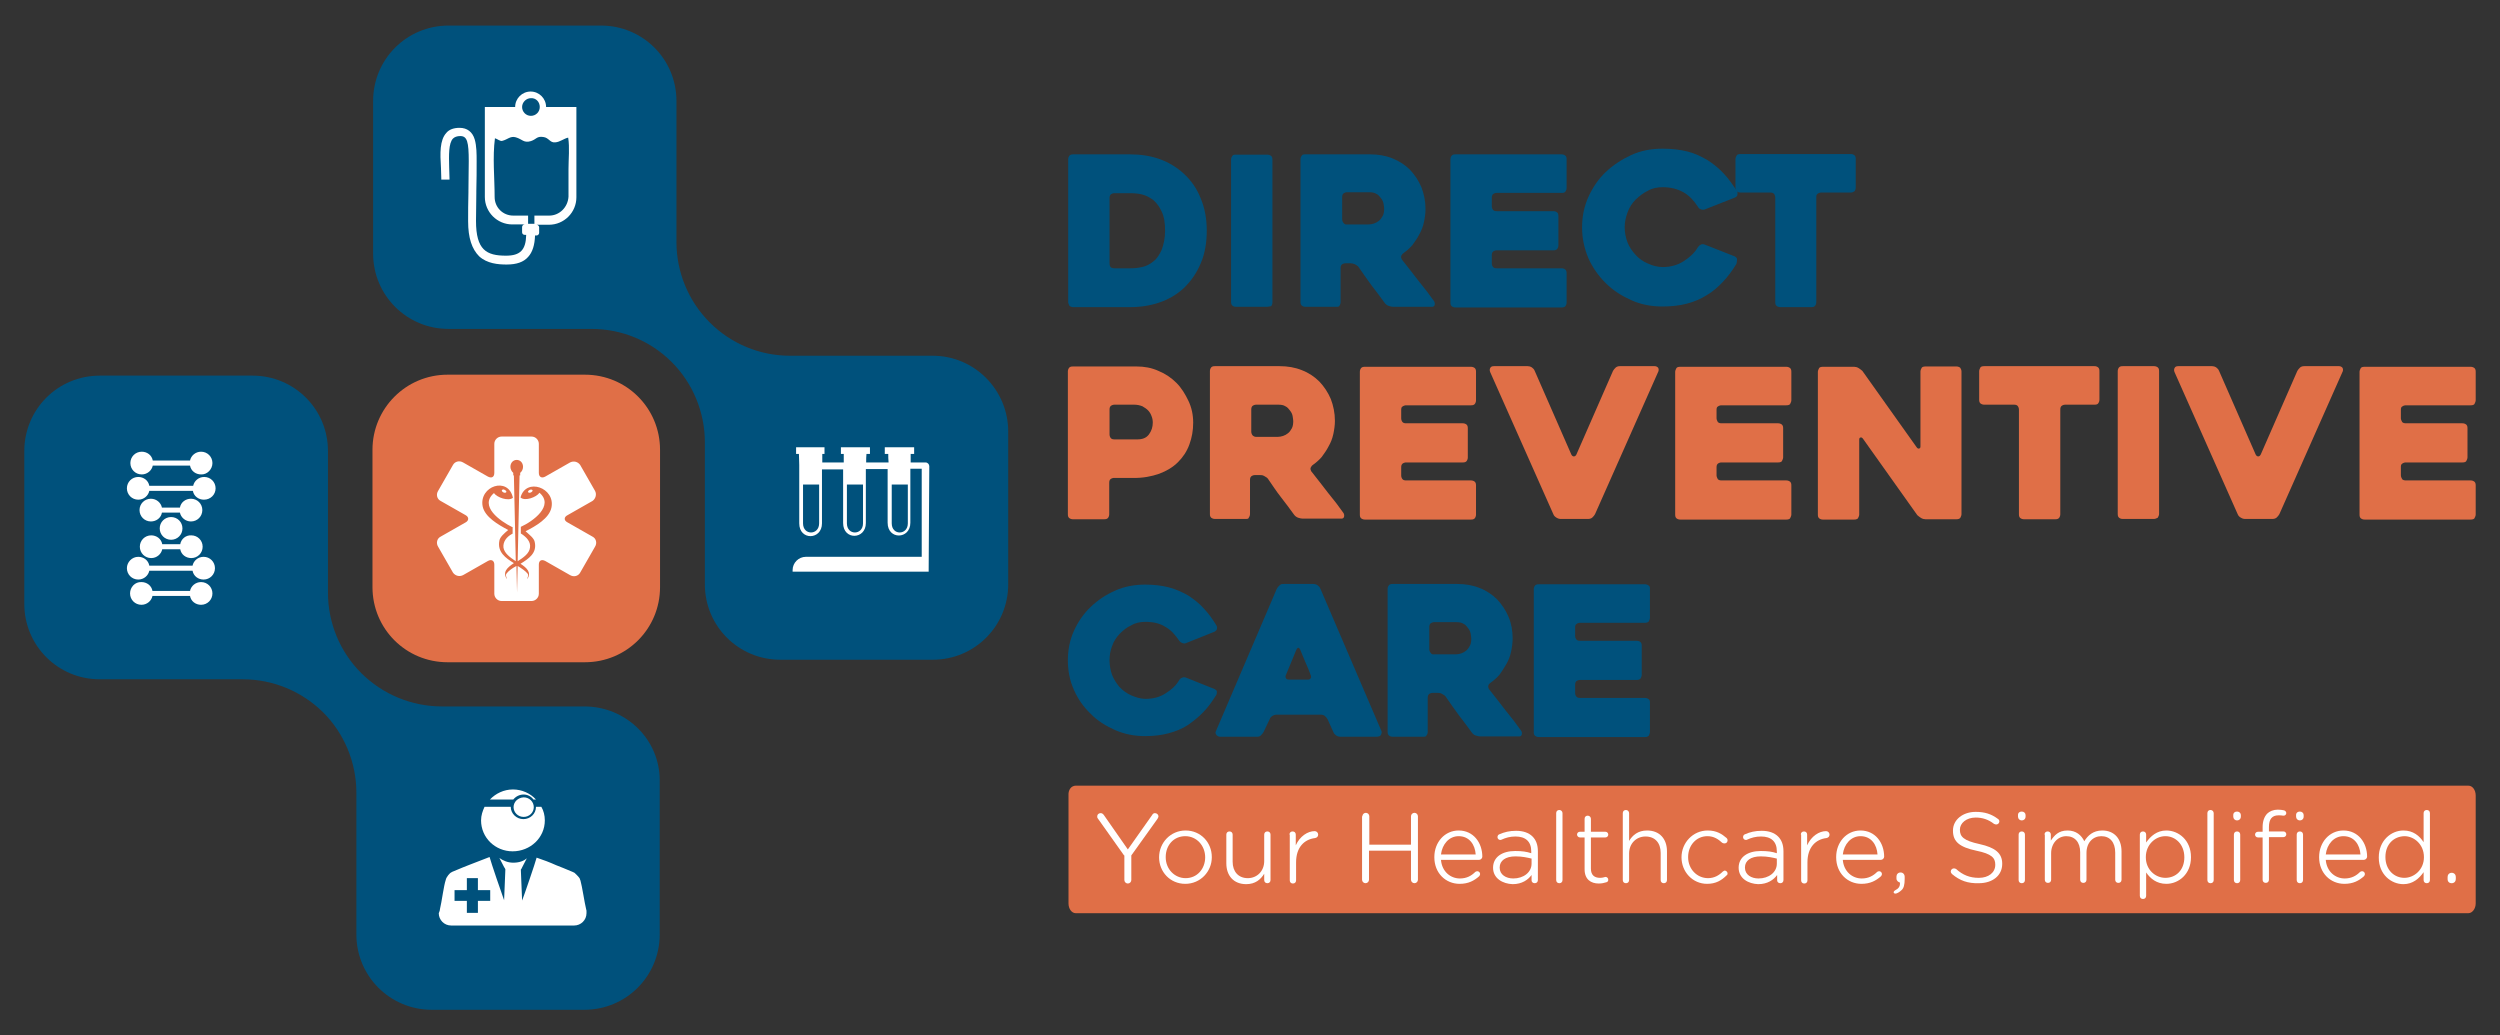
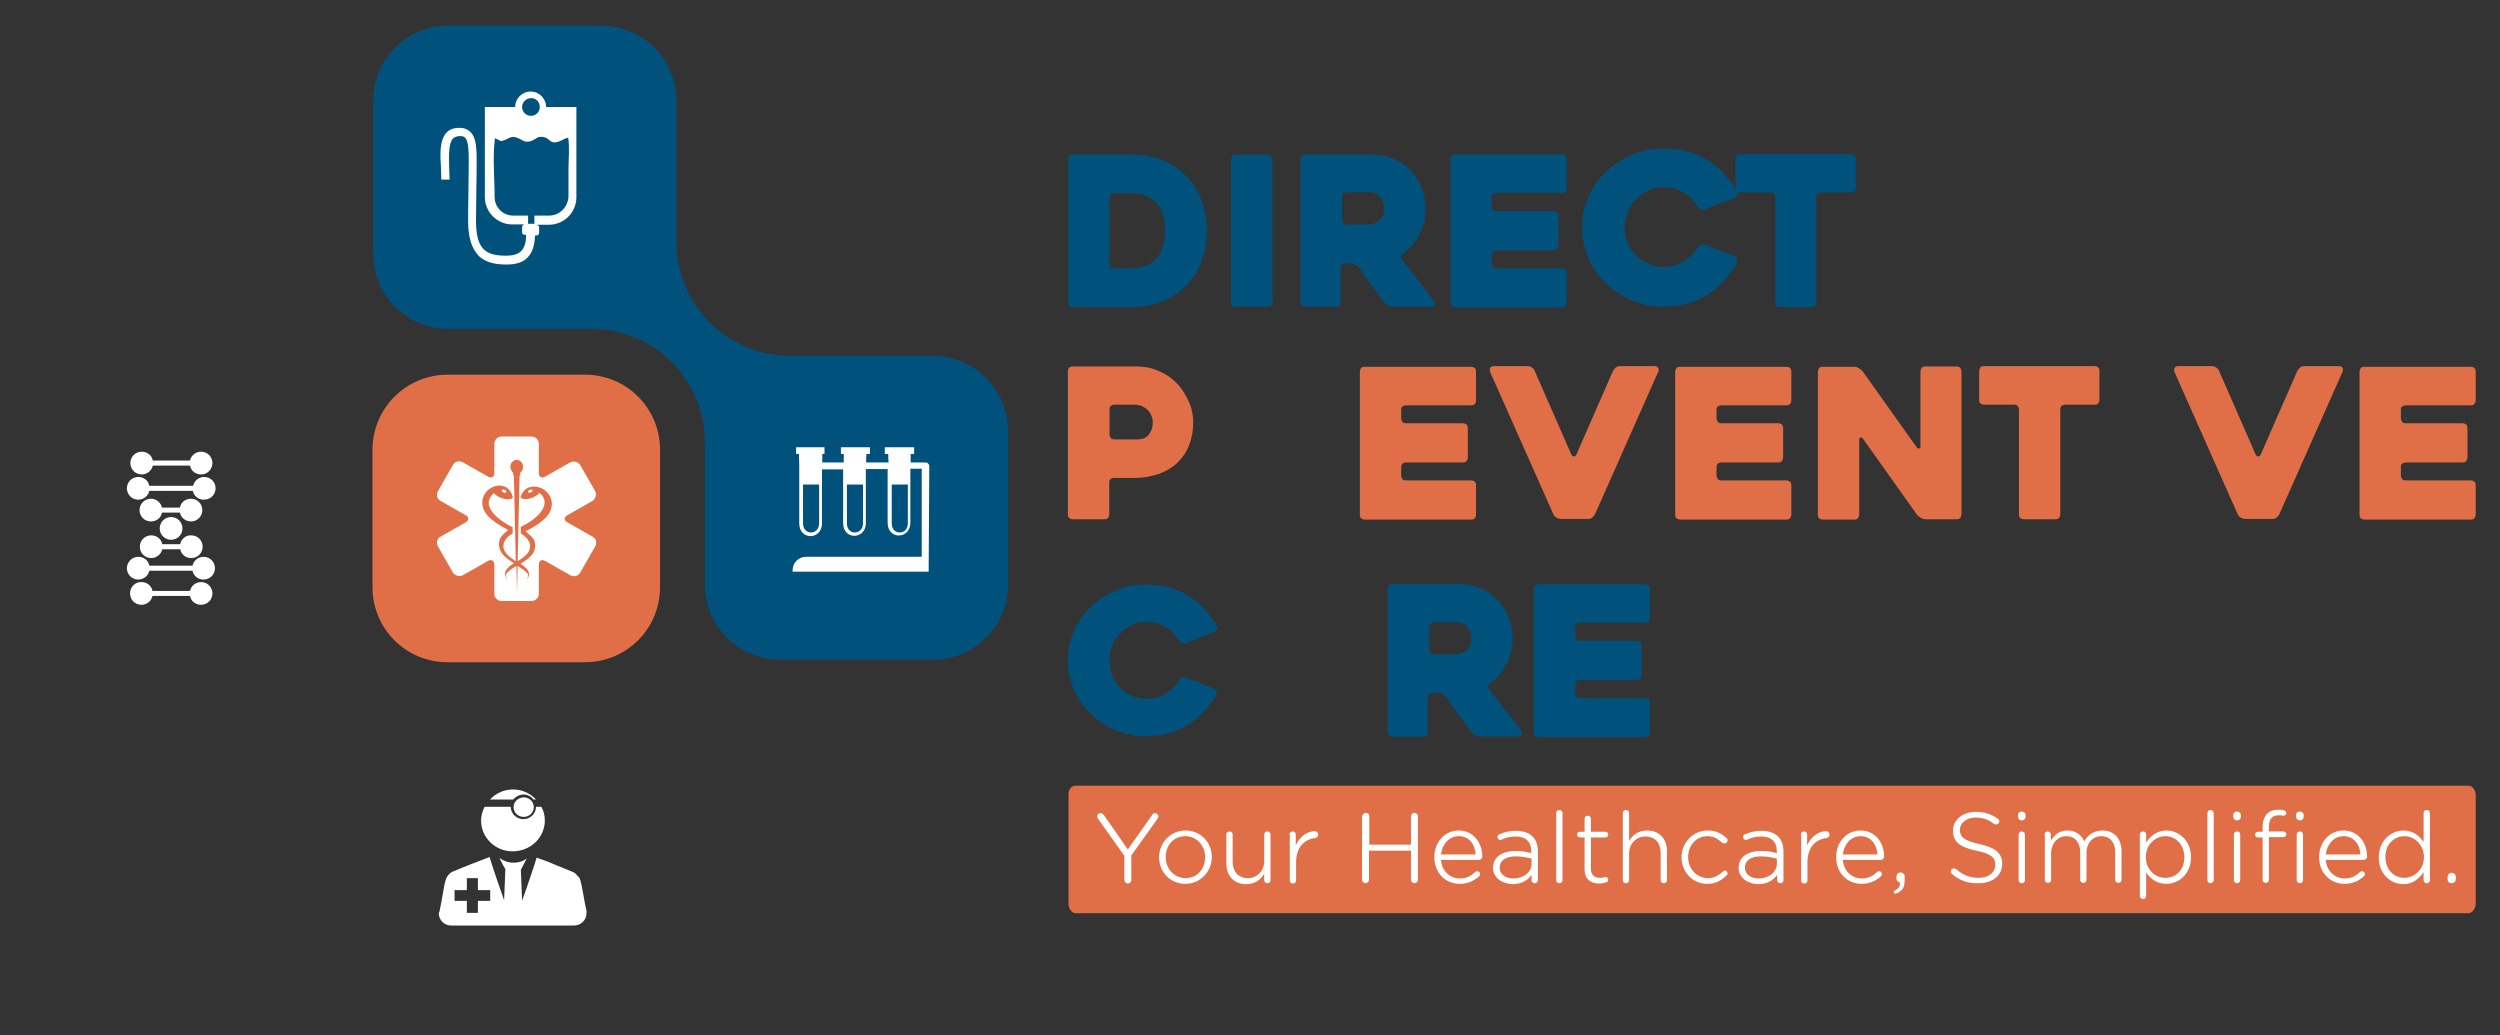
<svg xmlns="http://www.w3.org/2000/svg" id="Layer_1" x="0px" y="0px" viewBox="0 0 792 328" style="enable-background:new 0 0 792 328;" xml:space="preserve">
  <rect x="0" y="0" width="792" height="328" fill="#333333" stroke="none" />
  <style type="text/css">	.st0{fill:#E06F47;}	.st1{fill:#00517C;}	.st2{fill:#FFFFFF;}</style>
  <g>
    <g>
      <path class="st0" d="M141.8,118.7h43.5c13.2,0,23.8,10.6,23.8,23.8V186c0,13.2-10.6,23.8-23.8,23.8h-43.5   c-13.2,0-23.8-10.6-23.8-23.8v-43.5C118,129.4,128.6,118.7,141.8,118.7z" />
-       <path class="st1" d="M185.1,223.8h-45.1c-9.6,0-18.7-3.8-25.5-10.5l-0.1-0.1c-6.7-6.7-10.5-15.9-10.5-25.4v-44.9   c0-13.3-10.7-23.9-23.9-23.9H31.6c-13.3,0-23.9,10.7-23.9,23.9v48.4c0,13.3,10.7,23.9,23.9,23.9h45.3c9.6,0,18.7,3.8,25.5,10.5   l0,0c6.7,6.7,10.5,15.9,10.5,25.4V296c0,13.3,10.7,23.9,23.9,23.9h48.3c13.3,0,23.9-10.7,23.9-23.9v-48.4   C209.2,234.4,198.4,223.8,185.1,223.8z" />
      <path class="st1" d="M295.5,112.7h-45.2c-9.6,0-18.7-3.8-25.4-10.5l-0.1-0.1c-6.7-6.7-10.5-15.9-10.5-25.4V32   c0-13.3-10.7-23.9-23.9-23.9h-48.3c-13.3,0-23.9,10.7-23.9,23.9v48.3c0,13.3,10.7,23.9,23.9,23.9h45.3c9.6,0,18.7,3.8,25.4,10.5   c6.7,6.7,10.5,15.9,10.5,25.4v45c0,13.3,10.7,23.9,23.9,23.9h48.3c13.3,0,23.9-10.7,23.9-23.9v-48.4   C319.4,123.5,308.7,112.7,295.5,112.7L295.5,112.7z" />
      <path class="st2" d="M139.7,53.2c0,0.9,0.1,2.1,0.1,3.3v0.4h2.6v-0.4c0-1.2-0.1-2.3-0.1-3.4l0,0c-0.1-4-0.2-7.7,1.2-9.2   c0.5-0.5,1.3-0.8,2.3-0.8c2.2,0,2.7,1.8,2.7,8c0,2.6-0.1,6.2-0.1,9.4v0.4c-0.1,3.3-0.1,6.5-0.1,9.2c0,5.3,1.2,8.8,3.5,11.1   c2.5,2.3,6,2.6,8.7,2.6c3.2,0,5.4-0.8,6.8-2.4c1.4-1.5,2.1-3.8,2.2-6.8h0.5c0.4,0,0.8-0.4,0.8-0.8V72c0-0.4-0.4-0.8-0.8-0.8l0,0   h3.9c4.8,0,8.7-3.9,8.7-8.7V33.9h-9.6c0-2.7-2.2-4.9-4.9-4.9s-4.9,2.2-4.9,4.9h-9.6v28.5c0,4.8,3.9,8.7,8.7,8.7h3.9   c-0.4,0-0.8,0.4-0.8,0.8v1.7c0,0.5,0.4,0.8,0.8,0.8h0.5c-0.1,4.8-1.9,6.6-6.4,6.6c-6.2,0-9.5-1.8-9.5-11c0-2.5,0.1-5.8,0.1-8.8   v-0.6c0.1-3.5,0.1-6.8,0.1-9.5c0-2.3,0-4.8-0.6-6.9c-0.7-2.4-2.4-3.7-4.8-3.7c-1.8,0-3.3,0.5-4.2,1.6   C139.3,44.4,139.4,48.5,139.7,53.2L139.7,53.2z M171,33.9c0,1.6-1.3,2.8-2.8,2.8c-1.6,0-2.8-1.3-2.8-2.8s1.3-2.8,2.8-2.8   C169.8,31,171,32.3,171,33.9z M174,68.3h-4.7v2.6h-2v-2.6h-4.7c-3.3,0-5.9-2.6-5.9-5.9c0-6.1-0.7-12.6,0.1-18.6   c0.8,0.2,1.7,1.1,2.4,0.8c1.6-0.4,2.5-1.6,4.2-1.1c2.1,0.6,2.5,1.9,4.8,1.2c1.8-0.6,1.8-1.6,3.9-1.3c1.8,0.2,2.1,1.9,3.8,1.7   c1.5-0.1,2.7-1.2,4.1-1.5c0.5,3.2,0.1,6.7,0.1,9.9v8.8C179.9,65.7,177.2,68.3,174,68.3L174,68.3z" />
      <path class="st2" d="M294.4,147.7c0-0.6-0.5-1.2-1.2-1.2h-4.7c0-0.9,0-1.9,0-2.7h1.1v-2.1h-9.3v2.1h1.1c0,0.8,0,1.8,0.1,2.7h-7.1   c0-0.9,0-1.9,0.1-2.7h1.1v-2.1h-9.2v2.1h0.9c0,0.8,0,1.8,0,2.7h-6.8c0-0.9,0-1.9,0-2.7h0.7v-2.1h-9v2.1h0.9c0,1.1,0.1,2.3,0.1,3.5   v2.6l0,0v15.9c0,5.5,7.2,5.3,7.2,0v-17.1h6.7v1.1l0,0v15.9c0,5.5,7.2,5.3,7.2,0v-17.1h6.9v1.1l0,0v15.9c0,5.5,7.2,5.3,7.2,0v-17.1   h3.6v27.9h-36.7c-2.3,0-4.2,1.9-4.2,4.2v0.5h5.2c0.2,0,0.4,0,0.7,0h36.1c0.3,0,0.5,0,0.7,0h0.4v-0.3c0-0.1,0-0.1,0-0.2   L294.4,147.7L294.4,147.7z M273.4,165.8c0,3.8-5.1,3.9-5.1,0v-12.3h5.1V165.8z M287.6,165.8c0,3.8-5.1,3.9-5.1,0v-12.3h5.1V165.8z    M259.5,165.8c0,3.8-5.1,3.9-5.1,0v-12.3h5.1V165.8z" />
      <path class="st2" d="M165.9,251.7c-1.3,0-2.5,0.6-3.3,1.6h-7.4c1.8-1.9,4.4-3.2,7.3-3.2c2.8,0,5.5,1.2,7.3,3.2h-0.8   C168.3,252.3,167.1,251.7,165.9,251.7L165.9,251.7z M172.6,259.9c0-1.6-0.4-3.1-1.1-4.3h-1.7c0,2.2-1.8,3.9-4,3.9s-4-1.8-4-3.9   h-8.3c-0.6,1.3-1.1,2.7-1.1,4.3c0,5.5,4.5,9.8,10,9.8C168,269.7,172.6,265.4,172.6,259.9L172.6,259.9z M162.7,255.7   c0,1.7,1.4,3.1,3.2,3.1c1.8,0,3.2-1.4,3.2-3.1c0-1.7-1.4-3.1-3.2-3.1C164.1,252.7,162.7,254,162.7,255.7z M139.3,288.5   c0-0.2,0.1-0.4,0.1-0.6c0.5-2,1.2-7.4,1.8-9.1c0.1-0.3,0.1-0.5,0.3-0.8c0,0,0.8-1.4,1.6-1.7c0,0,0.3-0.2,0.4-0.2   c1.3-0.6,5.4-2.2,5.4-2.2c2-0.8,4.1-1.6,6.2-2.4c0.4,1.6,4,12.1,4.6,13.7l0.4-9.8c-0.1-0.2-0.2-0.5-0.4-0.7l-1.5-2.9   c1.1,0.8,2.6,1.5,4.4,1.5c1.8,0,3.3-0.5,4.3-1.4l-1.5,2.9c-0.1,0.2-0.2,0.5-0.4,0.7l0.4,9.8c0.6-1.5,4.2-12,4.6-13.6   c2.1,0.7,4.2,1.5,6.2,2.4c0,0,4.1,1.6,5.4,2.2c0,0,0.3,0.2,0.4,0.2c0,0,1.2,1.1,1.6,1.7c0,0,0.2,0.5,0.3,0.8   c0.5,1.7,1.3,7.1,1.8,9.1c0.1,0.2,0.1,0.4,0.1,0.6s0,0.4,0,0.6c0,2.2-1.8,3.9-3.9,3.9h-39c-2.2,0-3.9-1.8-3.9-3.9   C139.2,288.9,139.2,288.7,139.3,288.5L139.3,288.5z M144,285.4h3.9v3.8h3.5v-3.8h3.9V282h-3.9v-3.8h-3.5v3.8H144V285.4z" />
      <path class="st2" d="M159.9,155.2c0.4,0.2,0.6,0.5,0.5,0.7c-0.1,0.2-0.5,0.3-0.9,0.1c-0.4-0.2-0.6-0.5-0.5-0.7   S159.5,154.9,159.9,155.2z M139.6,170l7.9-4.5c1.1-0.6,1.1-1.7,0-2.3l-7.9-4.5c-1.2-0.6-1.5-2.1-0.8-3.2l4.7-8.2   c0.6-1.1,2-1.5,3.2-0.8l7.9,4.5c1.2,0.6,2,0.1,2-1.2v-9.2c0-1.3,1.1-2.3,2.3-2.3h9.5c1.3,0,2.3,1.1,2.3,2.3v9.2   c0,1.3,0.9,1.8,2,1.2l7.9-4.5c1.2-0.6,2.5-0.2,3.2,0.8l4.7,8.2c0.6,1.1,0.2,2.5-0.8,3.2l-7.9,4.5c-1.2,0.6-1.2,1.7,0,2.3l7.9,4.5   c1.2,0.6,1.5,2.1,0.8,3.2l-4.7,8.2c-0.6,1.1-2,1.5-3.2,0.8l-7.9-4.5c-1.2-0.6-2-0.1-2,1.2v9.2c0,1.3-1.1,2.3-2.3,2.3h-9.5   c-1.3,0-2.3-1.1-2.3-2.3v-9.2c0-1.3-0.9-1.8-2-1.2l-7.9,4.5c-1.2,0.6-2.5,0.2-3.2-0.8l-4.7-8.2C138.1,172.1,138.4,170.6,139.6,170   L139.6,170z M152.9,160.4c0.7,3.4,4.9,5.8,8.1,7.5c-1.3,1.1-2.6,2.2-2.8,3.4c-0.7,3.6,2,5.5,4.6,7.1c-2.1,1.4-3.7,2.8-2.2,5.1   c-0.1-0.7-0.5-1.1-0.2-1.7c0.6-0.9,1.9-1.8,3.2-2.5l0.2,8.4l0.2-8.4c1.3,0.8,2.5,1.6,3.2,2.5c0.3,0.6-0.1,1.1-0.2,1.7   c1.5-2.1-0.1-3.6-2.1-4.9c2.6-1.6,5.3-3.4,4.5-6.9c-0.2-1.2-1.7-2.3-2.9-3.4c3.2-1.6,7.5-4.1,8.2-7.5c1.3-6.3-8.1-9.6-9.8-3.2   c1.4,1.3,5.1-0.1,6-1.5c4.8,4.1-2.1,9.1-5.9,10.8l0,0v2.1l0,0l0,0c1.9,1.2,3.2,2.7,2.9,4.5c-0.2,1.8-2,3.1-3.9,4.3l0.6-27.2h0.2   v-0.8c0.5-0.4,0.9-1.1,0.9-1.9c0-1.3-0.9-2.2-2-2.2s-2,0.9-2,2.2c0,0.7,0.4,1.5,0.9,1.9v0.8h0.2l0.6,27.2   c-1.8-1.2-3.6-2.5-3.9-4.3c-0.2-1.8,0.9-3.4,2.8-4.4h0.1v-2.2l-0.1,0.1c-3.9-1.9-10.6-6.7-5.8-10.8c0.9,1.4,4.6,2.7,6,1.5   C161,150.8,151.7,154,152.9,160.4L152.9,160.4z M168.7,155.3c-0.1-0.2-0.5-0.3-0.9-0.1c-0.4,0.2-0.6,0.5-0.5,0.7   c0.1,0.2,0.5,0.3,0.9,0.1S168.8,155.5,168.7,155.3z" />
      <path class="st2" d="M47.8,158c1.8,0,3.2,1.3,3.5,2.8H57c0.3-1.7,1.8-2.8,3.5-2.8c2,0,3.6,1.6,3.6,3.6s-1.6,3.6-3.6,3.6   c-1.8,0-3.2-1.3-3.5-2.8h-5.7c-0.3,1.7-1.8,2.8-3.5,2.8c-2,0-3.6-1.6-3.6-3.6S45.8,158,47.8,158z M68.3,154.7c0-2-1.6-3.6-3.6-3.6   c-1.8,0-3.2,1.3-3.5,2.8H47.3c-0.3-1.7-1.8-2.8-3.5-2.8c-2,0-3.6,1.6-3.6,3.6s1.6,3.6,3.6,3.6c1.8,0,3.2-1.3,3.5-2.8h13.8   c0.3,1.7,1.8,2.8,3.5,2.8C66.7,158.3,68.3,156.7,68.3,154.7z M67.3,146.7c0-2-1.6-3.6-3.6-3.6c-1.8,0-3.2,1.3-3.5,2.8H48.4   c-0.3-1.7-1.8-2.8-3.5-2.8c-2,0-3.6,1.6-3.6,3.6s1.6,3.6,3.6,3.6c1.8,0,3.2-1.3,3.5-2.8h11.8c0.3,1.7,1.8,2.8,3.5,2.8   C65.6,150.4,67.3,148.7,67.3,146.7z M57.8,167.4c0-2-1.6-3.6-3.6-3.6s-3.6,1.6-3.6,3.6s1.6,3.6,3.6,3.6S57.8,169.4,57.8,167.4z    M40.2,180c0,2,1.6,3.6,3.6,3.6c1.8,0,3.2-1.3,3.5-2.8H61c0.3,1.7,1.8,2.8,3.5,2.8c2,0,3.6-1.6,3.6-3.6s-1.6-3.6-3.6-3.6   c-1.8,0-3.2,1.3-3.5,2.8H47.3c-0.3-1.7-1.8-2.8-3.5-2.8C41.8,176.4,40.2,178.1,40.2,180z M57.1,172.4h-5.7   c-0.3-1.7-1.8-2.8-3.5-2.8c-2,0-3.6,1.6-3.6,3.6s1.6,3.6,3.6,3.6c1.8,0,3.2-1.3,3.5-2.8h5.7c0.3,1.7,1.8,2.8,3.5,2.8   c2,0,3.6-1.6,3.6-3.6s-1.6-3.6-3.6-3.6C58.9,169.5,57.4,170.7,57.1,172.4z M41.2,188c0,2,1.6,3.6,3.6,3.6c1.8,0,3.2-1.3,3.5-2.8   h11.9c0.3,1.7,1.8,2.8,3.5,2.8c2,0,3.6-1.6,3.6-3.6c0-2-1.6-3.6-3.6-3.6c-1.8,0-3.2,1.3-3.5,2.8H48.3c-0.3-1.7-1.8-2.8-3.5-2.8   C42.8,184.3,41.2,186,41.2,188z" />
    </g>
    <g>
      <path class="st0" d="M340.8,248.9H782c1.3,0,2.3,1.4,2.3,3.1v34.2c0,1.7-1.1,3.1-2.3,3.1H340.8c-1.3,0-2.3-1.4-2.3-3.1v-34.3   C338.4,250.2,339.4,248.9,340.8,248.9z" />
      <g>
        <g>
          <path class="st1" d="M338.4,95.7V50.5c0-0.4,0.1-0.8,0.4-1.2c0.3-0.3,0.6-0.4,1.2-0.4h18c6.9,0,12.5,2,17,6.1     c2.4,2.2,4.2,4.8,5.4,7.9c1.3,3.1,1.9,6.4,1.9,10.2s-0.6,7.3-1.9,10.3c-1.3,3.1-3.1,5.7-5.4,7.9c-2.2,2-4.7,3.5-7.6,4.5     s-6,1.5-9.4,1.5h-18c-0.4,0-0.8-0.1-1.2-0.4C338.6,96.4,338.4,96.1,338.4,95.7L338.4,95.7z M353.1,85h4.9c1.3,0,2.5-0.1,3.8-0.4     c1.4-0.3,2.5-0.9,3.6-1.8c1.1-0.8,1.9-2.1,2.6-3.6c0.6-1.6,1.1-3.6,1.1-6.1s-0.3-4.5-1.1-6.1c-0.7-1.6-1.6-2.7-2.6-3.6     c-1.1-0.8-2.3-1.5-3.6-1.8c-1.3-0.3-2.5-0.4-3.8-0.4h-4.9c-0.4,0-0.8,0.1-1.2,0.4c-0.3,0.3-0.4,0.6-0.4,1.2v20.7     c0,0.4,0.1,0.8,0.4,1.2C352.2,84.9,352.6,85,353.1,85L353.1,85z" />
          <path class="st1" d="M401.5,97.2h-9.9c-0.5,0-0.8-0.1-1.2-0.4c-0.3-0.3-0.4-0.6-0.4-1.2V50.6c0-0.4,0.1-0.8,0.4-1.2     s0.6-0.4,1.2-0.4h9.9c0.4,0,0.8,0.1,1.2,0.4c0.3,0.3,0.4,0.6,0.4,1.2v45.2c0,0.4-0.1,0.8-0.4,1.2     C402.4,97,401.9,97.2,401.5,97.2L401.5,97.2z" />
          <path class="st1" d="M423.5,97.2h-9.9c-0.4,0-0.8-0.1-1.2-0.4c-0.3-0.3-0.4-0.6-0.4-1.2V50.5c0-0.4,0.1-0.8,0.4-1.2     s0.6-0.4,1.2-0.4h20.5c2.5,0,4.9,0.4,7.1,1.3s4,2.1,5.5,3.6c1.5,1.6,2.7,3.4,3.6,5.5c0.8,2.1,1.3,4.4,1.3,6.9     c0,1.4-0.2,2.8-0.5,4.2c-0.3,1.4-0.8,2.7-1.5,3.9c-0.6,1.2-1.4,2.3-2.2,3.4c-0.8,0.9-1.8,1.8-2.8,2.5c-0.3,0.2-0.6,0.6-0.7,0.9     c-0.1,0.4,0,0.7,0.2,1.1c1.7,2.2,3.5,4.4,5.3,6.8c1.9,2.3,3.5,4.4,4.9,6.4c0.2,0.3,0.3,0.7,0.2,1.2c-0.1,0.4-0.4,0.6-0.8,0.6     h-12.3c-0.4,0-0.9-0.1-1.5-0.3c-0.5-0.2-0.9-0.5-1.2-0.9c-1.4-1.9-2.7-3.7-4.2-5.6c-1.4-1.9-2.7-3.8-4.1-5.8     c-0.2-0.3-0.6-0.6-1.2-0.9c-0.5-0.2-0.9-0.3-1.4-0.3h-1.5c-0.4,0-0.8,0.1-1.2,0.4c-0.3,0.3-0.4,0.6-0.4,1.2v10.7     c0,0.4-0.1,0.8-0.4,1.2C424.4,97,424,97.2,423.5,97.2L423.5,97.2z M426.7,71.1h6.9c0.5,0,1.1-0.1,1.7-0.3     c0.6-0.2,1.1-0.5,1.6-0.9s0.8-0.9,1.2-1.6c0.3-0.6,0.4-1.4,0.4-2.2c0-0.4-0.1-0.9-0.2-1.6c-0.1-0.6-0.4-1.2-0.8-1.7     c-0.4-0.5-0.8-1.1-1.5-1.4c-0.6-0.4-1.4-0.5-2.3-0.5h-6.9c-0.4,0-0.8,0.1-1.2,0.4c-0.3,0.3-0.4,0.6-0.4,1.2v6.9     c0,0.4,0.1,0.8,0.4,1.2C425.9,71,426.3,71.2,426.7,71.1L426.7,71.1z" />
          <path class="st1" d="M472.6,62.6v2.7c0,0.4,0.1,0.8,0.4,1.2c0.3,0.3,0.6,0.4,1.2,0.4h17.9c0.4,0,0.8,0.1,1.2,0.4     c0.3,0.3,0.4,0.6,0.4,1.2v9.2c0,0.4-0.1,0.8-0.4,1.2c-0.3,0.3-0.6,0.4-1.2,0.4h-17.9c-0.4,0-0.8,0.1-1.2,0.4     c-0.3,0.3-0.4,0.6-0.4,1.2v2.5c0,0.4,0.1,0.8,0.4,1.2c0.3,0.3,0.6,0.4,1.2,0.4h20.5c0.4,0,0.8,0.1,1.2,0.4     c0.3,0.3,0.4,0.6,0.4,1.2v9.2c0,0.4-0.1,0.8-0.4,1.2c-0.3,0.3-0.6,0.4-1.2,0.4h-33.6c-0.4,0-0.8-0.1-1.2-0.4     c-0.3-0.3-0.4-0.6-0.4-1.2V50.5c0-0.4,0.1-0.8,0.4-1.2c0.3-0.3,0.6-0.4,1.2-0.4h33.6c0.4,0,0.8,0.1,1.2,0.4     c0.3,0.3,0.4,0.6,0.4,1.2v9c0,0.4-0.1,0.8-0.4,1.2s-0.6,0.4-1.2,0.4h-20.5c-0.4,0-0.8,0.1-1.2,0.4     C472.7,61.8,472.6,62.2,472.6,62.6L472.6,62.6z" />
          <path class="st1" d="M550.1,83.6c-1.3,2.1-2.6,3.9-4.2,5.6c-1.6,1.7-3.3,3.2-5.2,4.3c-1.9,1.2-4,2.1-6.3,2.7     c-2.3,0.6-4.9,0.9-7.7,0.9c-3.5,0-6.8-0.6-9.9-2c-3.1-1.4-5.8-3.1-8.1-5.4c-2.3-2.3-4.1-4.8-5.5-7.9c-1.3-3.1-2-6.3-2-9.7     c0-3.4,0.6-6.6,2-9.7c1.4-3.1,3.2-5.7,5.5-7.9c2.3-2.2,5.1-4,8.1-5.4c3.1-1.4,6.4-2,9.9-2c2.9,0,5.5,0.3,7.9,0.9     c2.4,0.6,4.4,1.6,6.3,2.7c1.9,1.2,3.6,2.6,5.2,4.3c1.6,1.7,2.9,3.6,4.2,5.6c0.2,0.3,0.2,0.7,0.1,1.2c-0.1,0.4-0.4,0.6-0.8,0.8     l-9.4,3.7c-0.4,0.2-0.8,0.2-1.4,0c-0.5-0.2-0.7-0.4-0.9-0.8c-1.3-2-2.8-3.6-4.6-4.6s-4-1.6-6.5-1.6c-1.7,0-3.3,0.3-4.7,1.1     c-1.5,0.7-2.7,1.7-3.9,2.8c-1.2,1.2-2,2.5-2.6,4.1s-0.9,3.2-0.9,4.7s0.3,3.3,0.9,4.8s1.5,2.8,2.6,4c1.1,1.2,2.4,2.1,3.9,2.7     c1.5,0.7,3.1,1.1,4.7,1.1c2.4,0,4.6-0.6,6.5-1.8c1.9-1.2,3.5-2.6,4.6-4.5c0.2-0.3,0.5-0.6,0.9-0.8c0.4-0.2,0.8-0.2,1.3,0     l9.4,3.7c0.4,0.2,0.6,0.4,0.8,0.8C550.3,82.8,550.2,83.1,550.1,83.6L550.1,83.6z" />
          <path class="st1" d="M586.3,61h-9.3c-0.4,0-0.8,0.1-1.2,0.4s-0.4,0.6-0.4,1.2v33.1c0,0.4-0.1,0.8-0.4,1.2     c-0.3,0.3-0.6,0.4-1.2,0.4H564c-0.4,0-0.8-0.1-1.2-0.4c-0.3-0.3-0.4-0.6-0.4-1.2V62.6c0-0.4-0.1-0.8-0.4-1.2     c-0.3-0.3-0.6-0.4-1.2-0.4h-9.4c-0.4,0-0.8-0.1-1.2-0.4c-0.3-0.3-0.4-0.6-0.4-1.2v-9c0-0.4,0.2-0.8,0.4-1.2     c0.2-0.3,0.7-0.4,1.2-0.4h34.9c0.5,0,0.8,0.1,1.2,0.4c0.3,0.3,0.4,0.6,0.4,1.2v9c0,0.4-0.1,0.8-0.4,1.2     C587.2,60.8,586.8,61,586.3,61L586.3,61z" />
        </g>
        <g>
          <path class="st0" d="M358.8,151.4H353c-0.4,0-0.8,0.1-1.2,0.4c-0.3,0.3-0.4,0.6-0.4,1.2v9.9c0,0.4-0.1,0.8-0.4,1.2     c-0.3,0.3-0.6,0.4-1.2,0.4h-9.9c-0.4,0-0.8-0.1-1.2-0.4c-0.3-0.3-0.4-0.6-0.4-1.2v-45.2c0-0.4,0.1-0.8,0.4-1.2     c0.3-0.3,0.6-0.4,1.2-0.4h20.2c2.4,0,4.7,0.4,6.9,1.4c2.2,0.9,4.1,2.2,5.7,3.8c1.6,1.6,2.8,3.6,3.8,5.7s1.5,4.4,1.5,6.9     c0,2.5-0.4,4.7-1.2,6.9s-2,4-3.6,5.6c-1.6,1.6-3.6,2.8-6,3.7C364.9,150.9,362,151.5,358.8,151.4L358.8,151.4z M359.3,128.2h-6.2     c-0.4,0-0.8,0.1-1.2,0.4c-0.3,0.3-0.4,0.6-0.4,1.2v7.8c0,0.4,0.1,0.8,0.4,1.2c0.3,0.3,0.6,0.4,1.2,0.4h7.2     c1.7,0,2.9-0.5,3.7-1.6s1.2-2.3,1.2-3.7c0-0.7-0.1-1.4-0.4-2.1c-0.2-0.6-0.6-1.3-1.1-1.8c-0.5-0.5-1.1-0.9-1.8-1.3     C361.1,128.4,360.3,128.2,359.3,128.2L359.3,128.2z" />
-           <path class="st0" d="M394.8,164.4h-9.9c-0.4,0-0.8-0.1-1.2-0.4c-0.3-0.3-0.4-0.6-0.4-1.2v-45.2c0-0.4,0.1-0.8,0.4-1.2     c0.3-0.3,0.6-0.4,1.2-0.4h20.5c2.5,0,4.9,0.4,7.1,1.3c2.1,0.8,4,2.1,5.5,3.6c1.5,1.6,2.7,3.4,3.6,5.5c0.8,2.1,1.3,4.4,1.3,6.9     c0,1.4-0.2,2.8-0.5,4.2c-0.3,1.4-0.8,2.7-1.5,3.9c-0.6,1.2-1.4,2.3-2.2,3.4c-0.8,0.9-1.8,1.8-2.8,2.5c-0.3,0.2-0.5,0.5-0.7,0.9     c-0.1,0.4,0,0.7,0.2,1.1c1.7,2.2,3.5,4.4,5.3,6.8c1.9,2.3,3.5,4.4,4.9,6.4c0.2,0.3,0.3,0.7,0.2,1.2c-0.1,0.4-0.4,0.6-0.8,0.6     h-12.3c-0.4,0-0.9-0.1-1.5-0.3c-0.5-0.2-0.9-0.5-1.2-0.9c-1.4-1.9-2.7-3.7-4.2-5.6c-1.5-1.9-2.7-3.8-4.1-5.8     c-0.2-0.3-0.6-0.6-1.2-0.9c-0.5-0.3-0.9-0.3-1.4-0.3h-1.5c-0.4,0-0.8,0.1-1.2,0.4c-0.3,0.3-0.4,0.6-0.4,1.2v10.7     c0,0.4-0.1,0.8-0.4,1.2C395.6,164.3,395.2,164.4,394.8,164.4L394.8,164.4z M397.9,138.4h6.9c0.5,0,1.1-0.1,1.7-0.3     s1.1-0.5,1.6-0.9c0.5-0.4,0.8-0.9,1.2-1.6c0.3-0.6,0.4-1.4,0.4-2.2c0-0.4-0.1-0.9-0.2-1.6c-0.1-0.6-0.4-1.2-0.8-1.7     c-0.4-0.5-0.8-1.1-1.5-1.4c-0.6-0.4-1.4-0.5-2.3-0.5h-6.9c-0.4,0-0.8,0.1-1.2,0.4c-0.3,0.3-0.4,0.6-0.4,1.2v6.9     c0,0.4,0.1,0.8,0.4,1.2C397.1,138.2,397.5,138.4,397.9,138.4L397.9,138.4z" />
          <path class="st0" d="M443.9,129.8v2.7c0,0.4,0.1,0.8,0.4,1.2c0.3,0.3,0.6,0.4,1.2,0.4h17.9c0.4,0,0.8,0.1,1.2,0.4     c0.3,0.3,0.4,0.6,0.4,1.2v9.2c0,0.4-0.1,0.8-0.4,1.2c-0.3,0.3-0.6,0.4-1.2,0.4h-17.9c-0.4,0-0.8,0.1-1.2,0.4     c-0.3,0.3-0.4,0.6-0.4,1.2v2.5c0,0.4,0.1,0.8,0.4,1.2c0.3,0.3,0.6,0.4,1.2,0.4H466c0.4,0,0.8,0.1,1.2,0.4     c0.3,0.3,0.4,0.6,0.4,1.2v9.2c0,0.4-0.1,0.8-0.4,1.2c-0.3,0.3-0.6,0.4-1.2,0.4h-33.6c-0.4,0-0.8-0.1-1.2-0.4     c-0.3-0.3-0.4-0.6-0.4-1.2v-45.2c0-0.4,0.1-0.8,0.4-1.2c0.3-0.3,0.6-0.4,1.2-0.4H466c0.4,0,0.8,0.1,1.2,0.4     c0.3,0.3,0.4,0.6,0.4,1.2v9c0,0.4-0.1,0.8-0.4,1.2c-0.3,0.3-0.6,0.4-1.2,0.4h-20.5c-0.4,0-0.8,0.1-1.2,0.4     C444,128.9,443.9,129.4,443.9,129.8L443.9,129.8z" />
          <path class="st0" d="M492.1,162.9l-20-45c-0.2-0.5-0.2-0.9,0-1.3c0.2-0.4,0.5-0.6,1.2-0.6H484c0.4,0,0.8,0.1,1.3,0.4     c0.4,0.3,0.7,0.6,0.9,1.1l11.6,26.5c0.2,0.4,0.5,0.6,0.8,0.6c0.3,0,0.6-0.2,0.8-0.6l11.6-26.5c0.2-0.4,0.5-0.7,0.9-1.1     c0.4-0.3,0.8-0.4,1.3-0.4h11c0.5,0,0.8,0.2,1.1,0.5c0.2,0.4,0.2,0.7,0.1,1.1l-20.1,45.3c-0.2,0.4-0.5,0.7-0.9,1.1     c-0.4,0.3-0.8,0.4-1.3,0.4h-8.7c-0.4,0-0.8-0.1-1.3-0.4C492.6,163.7,492.3,163.4,492.1,162.9L492.1,162.9z" />
          <path class="st0" d="M543.8,129.8v2.7c0,0.4,0.2,0.8,0.4,1.2c0.3,0.3,0.7,0.4,1.2,0.4h17.9c0.4,0,0.8,0.1,1.2,0.4     c0.3,0.3,0.4,0.6,0.4,1.2v9.2c0,0.4-0.2,0.8-0.4,1.2c-0.2,0.3-0.7,0.4-1.2,0.4h-17.9c-0.4,0-0.8,0.1-1.2,0.4     c-0.3,0.3-0.4,0.6-0.4,1.2v2.5c0,0.4,0.2,0.8,0.4,1.2c0.3,0.3,0.7,0.4,1.2,0.4h20.5c0.4,0,0.8,0.1,1.2,0.4     c0.3,0.3,0.4,0.6,0.4,1.2v9.2c0,0.4-0.2,0.8-0.4,1.2c-0.2,0.3-0.7,0.4-1.2,0.4h-33.6c-0.4,0-0.8-0.1-1.2-0.4     c-0.3-0.3-0.4-0.6-0.4-1.2v-45.2c0-0.4,0.2-0.8,0.4-1.2c0.2-0.3,0.7-0.4,1.2-0.4h33.6c0.4,0,0.8,0.1,1.2,0.4     c0.3,0.3,0.4,0.6,0.4,1.2v9c0,0.4-0.2,0.8-0.4,1.2c-0.2,0.3-0.7,0.4-1.2,0.4h-20.5c-0.4,0-0.8,0.1-1.2,0.4     C543.9,128.9,543.8,129.4,543.8,129.8L543.8,129.8z" />
          <path class="st0" d="M621.4,117.7v45.2c0,0.4-0.2,0.8-0.4,1.2c-0.3,0.3-0.7,0.4-1.2,0.4H610c-0.4,0-0.9-0.1-1.4-0.4     c-0.4-0.3-0.8-0.5-1.2-0.9l-17.2-24.2c-0.2-0.3-0.5-0.5-0.8-0.4s-0.4,0.3-0.4,0.7v23.7c0,0.4-0.2,0.8-0.4,1.2     c-0.3,0.3-0.7,0.4-1.2,0.4h-9.9c-0.4,0-0.8-0.1-1.2-0.4c-0.3-0.3-0.4-0.6-0.4-1.2v-45.2c0-0.4,0.2-0.8,0.4-1.2     c0.2-0.3,0.7-0.4,1.2-0.4h9.9c0.4,0,0.9,0.1,1.4,0.4c0.4,0.3,0.8,0.5,1.2,0.9l17.2,24.2c0.2,0.3,0.5,0.5,0.8,0.4     c0.3-0.1,0.4-0.3,0.4-0.7v-23.7c0-0.4,0.2-0.8,0.4-1.2c0.2-0.3,0.7-0.4,1.2-0.4h9.8c0.4,0,0.8,0.1,1.2,0.4     C621.2,116.8,621.4,117.2,621.4,117.7L621.4,117.7z" />
          <path class="st0" d="M663.6,128.2h-9.3c-0.4,0-0.8,0.1-1.2,0.4c-0.3,0.3-0.4,0.6-0.4,1.2v33.1c0,0.4-0.1,0.8-0.4,1.2     c-0.3,0.3-0.6,0.4-1.2,0.4h-9.9c-0.4,0-0.8-0.1-1.2-0.4c-0.3-0.3-0.4-0.6-0.4-1.2v-33.1c0-0.4-0.1-0.8-0.4-1.2     c-0.3-0.3-0.6-0.4-1.2-0.4h-9.4c-0.4,0-0.8-0.1-1.2-0.4c-0.3-0.3-0.4-0.6-0.4-1.2v-9c0-0.4,0.2-0.8,0.4-1.2     c0.2-0.3,0.7-0.4,1.2-0.4h34.9c0.5,0,0.8,0.1,1.2,0.4c0.3,0.3,0.4,0.6,0.4,1.2v9c0,0.4-0.1,0.8-0.4,1.2     C664.5,128.1,664.1,128.2,663.6,128.2L663.6,128.2z" />
-           <path class="st0" d="M682.4,164.4h-9.9c-0.5,0-0.8-0.1-1.2-0.4c-0.3-0.3-0.4-0.6-0.4-1.2v-45.2c0-0.4,0.1-0.8,0.4-1.2     c0.3-0.3,0.6-0.4,1.2-0.4h9.9c0.4,0,0.8,0.1,1.2,0.4c0.3,0.3,0.4,0.6,0.4,1.2v45.2c0,0.4-0.2,0.8-0.4,1.2     C683.2,164.2,682.8,164.4,682.4,164.4z" />
          <path class="st0" d="M708.9,162.9l-20-45c-0.2-0.5-0.2-0.9,0-1.3c0.2-0.4,0.5-0.6,1.2-0.6h10.7c0.4,0,0.8,0.1,1.3,0.4     c0.4,0.3,0.7,0.6,0.9,1.1l11.6,26.5c0.2,0.4,0.5,0.6,0.8,0.6s0.6-0.2,0.8-0.6l11.6-26.5c0.2-0.4,0.5-0.7,0.9-1.1     c0.4-0.3,0.8-0.4,1.3-0.4h11c0.5,0,0.8,0.2,1.1,0.5c0.2,0.4,0.2,0.7,0.1,1.1l-20.1,45.3c-0.2,0.4-0.5,0.7-0.9,1.1     c-0.4,0.3-0.8,0.4-1.3,0.4h-8.7c-0.4,0-0.8-0.1-1.3-0.4C709.4,163.7,709.1,163.4,708.9,162.9L708.9,162.9z" />
          <path class="st0" d="M760.6,129.8v2.7c0,0.4,0.2,0.8,0.4,1.2c0.3,0.3,0.7,0.4,1.2,0.4h17.9c0.4,0,0.8,0.1,1.2,0.4     c0.3,0.3,0.4,0.6,0.4,1.2v9.2c0,0.4-0.2,0.8-0.4,1.2c-0.2,0.3-0.7,0.4-1.2,0.4h-17.9c-0.4,0-0.8,0.1-1.2,0.4s-0.4,0.6-0.4,1.2     v2.5c0,0.4,0.2,0.8,0.4,1.2c0.3,0.3,0.7,0.4,1.2,0.4h20.5c0.4,0,0.8,0.1,1.2,0.4c0.3,0.3,0.4,0.6,0.4,1.2v9.2     c0,0.4-0.2,0.8-0.4,1.2c-0.2,0.3-0.7,0.4-1.2,0.4h-33.6c-0.4,0-0.8-0.1-1.2-0.4c-0.3-0.3-0.4-0.6-0.4-1.2v-45.2     c0-0.4,0.2-0.8,0.4-1.2c0.2-0.3,0.7-0.4,1.2-0.4h33.6c0.4,0,0.8,0.1,1.2,0.4c0.3,0.3,0.4,0.6,0.4,1.2v9c0,0.4-0.2,0.8-0.4,1.2     c-0.2,0.3-0.7,0.4-1.2,0.4h-20.5c-0.4,0-0.8,0.1-1.2,0.4C760.7,128.9,760.6,129.4,760.6,129.8L760.6,129.8z" />
        </g>
        <g>
          <path class="st1" d="M385.3,220.2c-1.3,2-2.5,3.8-4.1,5.4c-1.5,1.6-3.2,2.9-4.9,4.1c-1.8,1.2-3.9,2-6.1,2.6     c-2.2,0.6-4.7,0.9-7.4,0.9c-3.4,0-6.5-0.6-9.5-1.9c-2.9-1.3-5.6-2.9-7.8-5.2c-2.2-2.1-4-4.6-5.3-7.6c-1.3-2.9-1.9-6-1.9-9.3     s0.6-6.4,1.9-9.3c1.3-2.9,3.1-5.5,5.3-7.6c2.2-2.1,4.8-3.9,7.8-5.2c2.9-1.3,6.1-1.9,9.5-1.9c2.7,0,5.3,0.3,7.6,0.9     c2.2,0.6,4.2,1.5,6.1,2.6c1.8,1.2,3.5,2.5,4.9,4.1c1.5,1.6,2.8,3.4,4,5.4c0.2,0.3,0.2,0.7,0.1,1.1c-0.1,0.4-0.4,0.6-0.7,0.8     l-9,3.6c-0.4,0.2-0.8,0.2-1.3,0c-0.4-0.2-0.7-0.4-0.9-0.7c-1.3-1.9-2.7-3.5-4.4-4.4c-1.7-1.1-3.8-1.6-6.3-1.6     c-1.6,0-3.2,0.3-4.5,1.1c-1.4,0.6-2.6,1.6-3.7,2.7c-1.1,1.2-1.9,2.4-2.4,3.9c-0.6,1.5-0.8,3.1-0.8,4.5c0,1.5,0.3,3.2,0.8,4.6     c0.6,1.5,1.4,2.7,2.4,3.9c1.1,1.1,2.3,2,3.7,2.6s2.9,1.1,4.5,1.1c2.3,0,4.4-0.5,6.3-1.7s3.4-2.5,4.4-4.3     c0.2-0.3,0.5-0.6,0.9-0.7c0.4-0.2,0.8-0.2,1.3,0l9,3.6c0.4,0.2,0.6,0.4,0.7,0.7C385.5,219.5,385.5,219.9,385.3,220.2     L385.3,220.2z" />
-           <path class="st1" d="M404.5,186.5c0.2-0.4,0.5-0.7,0.9-1.1s0.8-0.4,1.4-0.4h9.3c0.4,0,0.8,0.1,1.3,0.4c0.4,0.3,0.7,0.6,0.9,1.1     l19.3,45c0.2,0.4,0.1,0.8-0.1,1.3c-0.2,0.4-0.7,0.6-1.5,0.6h-11.3c-0.5,0-0.9-0.1-1.4-0.4c-0.4-0.3-0.7-0.6-0.9-1.1l-1.8-4     c-0.2-0.4-0.5-0.7-0.9-1.1c-0.4-0.3-0.8-0.4-1.3-0.4h-13.9c-0.5,0-0.9,0.1-1.4,0.4s-0.7,0.6-0.9,1.1l-1.9,4     c-0.2,0.4-0.5,0.7-0.9,1.1s-0.8,0.4-1.3,0.4h-11.4c-0.2,0-0.4,0-0.7-0.1c-0.2-0.1-0.4-0.2-0.6-0.4c-0.1-0.2-0.2-0.4-0.3-0.6     c-0.1-0.2,0-0.5,0.2-0.9L404.5,186.5L404.5,186.5z M408.4,215.3h5.9c0.4,0,0.7-0.1,0.9-0.4c0.2-0.3,0.2-0.6,0-1.1     c-0.4-1.1-0.9-2.4-1.6-3.9c-0.6-1.5-1.2-2.8-1.7-4.1c-0.2-0.4-0.4-0.6-0.6-0.6s-0.4,0.2-0.6,0.6l-3.3,8c-0.2,0.4-0.2,0.7,0,1.1     C407.6,215.2,408,215.3,408.4,215.3L408.4,215.3z" />
          <path class="st1" d="M451.1,233.4h-9.9c-0.4,0-0.8-0.1-1.2-0.4c-0.3-0.3-0.4-0.6-0.4-1.2v-45.2c0-0.4,0.1-0.8,0.4-1.2     c0.3-0.3,0.6-0.4,1.2-0.4h20.5c2.5,0,4.9,0.4,7.1,1.3c2.1,0.8,4,2.1,5.5,3.6c1.5,1.6,2.7,3.4,3.6,5.5s1.3,4.4,1.3,6.9     c0,1.4-0.2,2.8-0.5,4.2c-0.3,1.4-0.8,2.7-1.5,3.9s-1.4,2.3-2.2,3.4c-0.8,0.9-1.8,1.8-2.8,2.5c-0.3,0.2-0.6,0.5-0.7,0.9     c-0.1,0.4,0,0.7,0.2,1.1c1.7,2.2,3.5,4.4,5.3,6.8c1.9,2.3,3.5,4.4,4.9,6.4c0.2,0.3,0.3,0.7,0.2,1.2c-0.1,0.4-0.4,0.6-0.8,0.6     h-12.3c-0.4,0-0.9-0.1-1.5-0.3s-0.9-0.5-1.2-0.9c-1.4-1.9-2.7-3.7-4.2-5.6c-1.4-1.9-2.7-3.8-4.1-5.8c-0.2-0.3-0.6-0.6-1.2-0.9     c-0.5-0.3-0.9-0.3-1.4-0.3h-1.5c-0.4,0-0.8,0.1-1.2,0.4c-0.3,0.3-0.4,0.6-0.4,1.2v10.7c0,0.4-0.1,0.8-0.4,1.2     C451.9,233.2,451.5,233.4,451.1,233.4L451.1,233.4z M454.3,207.3h6.9c0.5,0,1.1-0.1,1.7-0.3c0.6-0.2,1.1-0.5,1.6-0.9     s0.8-0.9,1.2-1.6c0.3-0.6,0.4-1.4,0.4-2.2c0-0.4-0.1-0.9-0.2-1.6c-0.1-0.6-0.4-1.2-0.8-1.7c-0.4-0.5-0.8-1.1-1.5-1.4     c-0.6-0.4-1.4-0.5-2.3-0.5h-6.9c-0.4,0-0.8,0.1-1.2,0.4c-0.3,0.3-0.4,0.6-0.4,1.2v6.9c0,0.4,0.1,0.8,0.4,1.2     C453.4,207.2,453.9,207.4,454.3,207.3L454.3,207.3z" />
          <path class="st1" d="M499,198.7v2.7c0,0.4,0.1,0.8,0.4,1.2c0.3,0.3,0.6,0.4,1.2,0.4h17.9c0.4,0,0.8,0.1,1.2,0.4     c0.3,0.3,0.4,0.6,0.4,1.2v9.2c0,0.4-0.2,0.8-0.4,1.2c-0.3,0.3-0.7,0.4-1.2,0.4h-17.9c-0.4,0-0.8,0.1-1.2,0.4     c-0.3,0.3-0.4,0.6-0.4,1.2v2.5c0,0.4,0.1,0.8,0.4,1.2c0.3,0.3,0.6,0.4,1.2,0.4h20.5c0.4,0,0.8,0.1,1.2,0.4s0.4,0.6,0.4,1.2v9.2     c0,0.4-0.2,0.8-0.4,1.2c-0.3,0.3-0.7,0.4-1.2,0.4h-33.6c-0.4,0-0.8-0.1-1.2-0.4c-0.3-0.3-0.4-0.6-0.4-1.2v-45.2     c0-0.4,0.1-0.8,0.4-1.2c0.3-0.3,0.6-0.4,1.2-0.4h33.6c0.4,0,0.8,0.1,1.2,0.4s0.4,0.6,0.4,1.2v9c0,0.4-0.2,0.8-0.4,1.2     c-0.3,0.3-0.7,0.4-1.2,0.4h-20.5c-0.4,0-0.8,0.1-1.2,0.4C499.1,197.9,499,198.3,499,198.7L499,198.7z" />
        </g>
      </g>
      <g>
        <path class="st2" d="M356.1,271l-8.3-11.7c-0.2-0.2-0.2-0.5-0.2-0.7c0-0.6,0.5-1,1.1-1c0.4,0,0.7,0.2,1,0.6l7.6,10.9l7.7-10.9    c0.2-0.4,0.5-0.6,0.9-0.6c0.6,0,1.1,0.5,1.1,1c0,0.3-0.2,0.6-0.3,0.8l-8.3,11.6v7.8c0,0.6-0.5,1.1-1.1,1.1    c-0.6,0-1.1-0.5-1.1-1.1V271z" />
        <path class="st2" d="M367.2,271.6L367.2,271.6c0-4.6,3.6-8.5,8.4-8.5c4.8,0,8.3,3.8,8.3,8.4v0.1c0,4.5-3.6,8.4-8.4,8.4    S367.2,276.2,367.2,271.6z M381.8,271.6L381.8,271.6c0-3.7-2.7-6.7-6.3-6.7c-3.7,0-6.2,2.9-6.2,6.6v0.1c0,3.7,2.8,6.6,6.3,6.6    C379.3,278.2,381.8,275.2,381.8,271.6z" />
        <path class="st2" d="M402.5,278.8c0,0.6-0.4,1-1,1c-0.6,0-1-0.4-1-1v-2c-1.1,1.8-2.8,3.3-5.7,3.3c-4,0-6.3-2.7-6.3-6.6v-9.1    c0-0.6,0.4-1,1-1c0.6,0,1,0.4,1,1v8.6c0,3.1,1.8,5.2,4.8,5.2c2.9,0,5.2-2.2,5.2-5.4v-8.4c0-0.6,0.4-1,1-1c0.6,0,1,0.4,1,1V278.8z    " />
        <path class="st2" d="M408.5,264.4c0-0.6,0.4-1,1-1s1,0.4,1,1v3.4c1.3-2.9,3.8-4.5,6-4.5c0.6,0,1.1,0.5,1.1,1.1c0,0.6-0.4,1-1,1.1    c-3.3,0.4-6,2.8-6,7.7v5.7c0,0.6-0.4,1-1,1s-1-0.4-1-1V264.4z" />
        <path class="st2" d="M431.6,258.6c0-0.6,0.5-1.1,1.1-1.1s1.1,0.5,1.1,1.1v9H447v-9c0-0.6,0.5-1.1,1.1-1.1s1.1,0.5,1.1,1.1v20.1    c0,0.6-0.5,1.1-1.1,1.1s-1.1-0.5-1.1-1.1v-9.2h-13.3v9.2c0,0.6-0.5,1.1-1.1,1.1s-1.1-0.5-1.1-1.1V258.6z" />
        <path class="st2" d="M462.4,280c-4.4,0-8-3.4-8-8.4v-0.1c0-4.7,3.3-8.4,7.7-8.4c4.7,0,7.5,3.9,7.5,8.3c0,0.5-0.5,1-1,1h-12.1    c0.3,3.7,3,5.9,6,5.9c2.2,0,3.7-0.9,4.9-2.1c0.2-0.1,0.4-0.2,0.6-0.2c0.5,0,0.9,0.4,0.9,0.9c0,0.2-0.1,0.5-0.3,0.7    C467,279,465.2,280,462.4,280z M467.5,270.7c-0.2-3.1-2-5.8-5.4-5.8c-3,0-5.2,2.5-5.6,5.8H467.5z" />
        <path class="st2" d="M473,274.9L473,274.9c0-3.4,2.9-5.3,7-5.3c2.2,0,3.6,0.2,5.1,0.7v-0.6c0-3.1-1.8-4.7-5-4.7    c-1.7,0-3.1,0.4-4.4,1c-0.2,0.1-0.3,0.1-0.4,0.1c-0.5,0-0.9-0.4-0.9-0.9c0-0.5,0.3-0.8,0.6-0.9c1.6-0.7,3.2-1.1,5.3-1.1    c2.2,0,4,0.6,5.2,1.8c1.1,1.1,1.7,2.6,1.7,4.7v9.1c0,0.6-0.4,1-1,1c-0.6,0-1-0.4-1-0.9v-1.7c-1.1,1.5-3,2.9-6,2.9    C476.1,280,473,278.3,473,274.9z M485.2,273.6V272c-1.3-0.3-2.9-0.7-5.1-0.7c-3.2,0-5,1.4-5,3.5v0.1c0,2.2,2,3.4,4.3,3.4    C482.6,278.3,485.2,276.4,485.2,273.6z" />
        <path class="st2" d="M493,257.6c0-0.6,0.4-1,1-1c0.6,0,1,0.5,1,1v21.2c0,0.6-0.4,1-1,1c-0.6,0-1-0.4-1-1V257.6z" />
        <path class="st2" d="M502,275.4v-10.1h-1.5c-0.5,0-0.9-0.5-0.9-0.9c0-0.5,0.4-0.9,0.9-0.9h1.5v-4.1c0-0.6,0.4-1,1-1s1,0.5,1,1    v4.1h4.6c0.5,0,0.9,0.4,0.9,0.9c0,0.5-0.4,0.9-0.9,0.9H504v9.9c0,2.1,1.2,2.9,2.9,2.9c1,0,1.5-0.3,1.7-0.3c0.5,0,0.9,0.4,0.9,0.9    c0,0.4-0.2,0.7-0.6,0.8c-0.7,0.2-1.4,0.4-2.4,0.4C504,279.9,502,278.6,502,275.4z" />
        <path class="st2" d="M514.1,257.6c0-0.6,0.4-1,1-1c0.6,0,1,0.5,1,1v8.8c1.1-1.8,2.8-3.3,5.7-3.3c4,0,6.3,2.7,6.3,6.6v9.1    c0,0.6-0.4,1-1,1c-0.6,0-1-0.4-1-1v-8.6c0-3.2-1.8-5.2-4.8-5.2c-2.9,0-5.2,2.2-5.2,5.4v8.4c0,0.6-0.4,1-1,1c-0.6,0-1-0.4-1-1    V257.6z" />
        <path class="st2" d="M532.7,271.6L532.7,271.6c0-4.6,3.6-8.5,8.3-8.5c2.8,0,4.5,1.1,6,2.4c0.2,0.2,0.3,0.4,0.3,0.7    c0,0.6-0.4,1-1,1c-0.3,0-0.5-0.1-0.7-0.2c-1.2-1.1-2.6-2.1-4.7-2.1c-3.5,0-6.1,2.9-6.1,6.6v0.1c0,3.7,2.8,6.6,6.3,6.6    c2,0,3.5-0.9,4.7-2.1c0.2-0.1,0.4-0.3,0.6-0.3c0.5,0,0.9,0.5,0.9,0.9c0,0.3-0.1,0.5-0.3,0.6c-1.6,1.6-3.4,2.7-6.2,2.7    C536.2,280,532.7,276.2,532.7,271.6z" />
        <path class="st2" d="M550.8,274.9L550.8,274.9c0-3.4,2.9-5.3,7-5.3c2.2,0,3.6,0.2,5.1,0.7v-0.6c0-3.1-1.8-4.7-5-4.7    c-1.7,0-3.1,0.4-4.4,1c-0.2,0.1-0.3,0.1-0.4,0.1c-0.5,0-0.9-0.4-0.9-0.9c0-0.5,0.3-0.8,0.6-0.9c1.6-0.7,3.2-1.1,5.3-1.1    c2.2,0,4,0.6,5.2,1.8c1.1,1.1,1.7,2.6,1.7,4.7v9.1c0,0.6-0.4,1-1,1c-0.6,0-1-0.4-1-0.9v-1.7c-1.1,1.5-3,2.9-6,2.9    C553.9,280,550.8,278.3,550.8,274.9z M562.9,273.6V272c-1.3-0.3-2.9-0.7-5.1-0.7c-3.2,0-5,1.4-5,3.5v0.1c0,2.2,2,3.4,4.3,3.4    C560.3,278.3,562.9,276.4,562.9,273.6z" />
        <path class="st2" d="M570.5,264.4c0-0.6,0.4-1,1-1c0.6,0,1,0.4,1,1v3.4c1.3-2.9,3.8-4.5,6-4.5c0.6,0,1.1,0.5,1.1,1.1    c0,0.6-0.4,1-1,1.1c-3.3,0.4-6,2.8-6,7.7v5.7c0,0.6-0.4,1-1,1c-0.6,0-1-0.4-1-1V264.4z" />
        <path class="st2" d="M589.7,280c-4.4,0-8-3.4-8-8.4v-0.1c0-4.7,3.3-8.4,7.7-8.4c4.7,0,7.5,3.9,7.5,8.3c0,0.5-0.5,1-1,1h-12.1    c0.3,3.7,3,5.9,6,5.9c2.2,0,3.7-0.9,4.9-2.1c0.2-0.1,0.4-0.2,0.6-0.2c0.5,0,0.9,0.4,0.9,0.9c0,0.2-0.1,0.5-0.3,0.7    C594.3,279,592.5,280,589.7,280z M594.8,270.7c-0.2-3.1-2-5.8-5.4-5.8c-3,0-5.2,2.5-5.6,5.8H594.8z" />
        <path class="st2" d="M600.3,282.1c1.2-0.6,1.7-1.3,1.6-2.5c-0.6-0.2-1.1-0.6-1.1-1.3v-0.6c0-0.7,0.5-1.3,1.3-1.3    c0.8,0,1.3,0.6,1.3,1.4v0.7c0,1.8-0.3,2.9-1,3.5c-0.6,0.6-1.5,1.1-1.9,1.1c-0.4,0-0.6-0.2-0.6-0.5    C600,282.4,600.1,282.2,600.3,282.1z" />
        <path class="st2" d="M618.4,276.9c-0.2-0.2-0.4-0.5-0.4-0.8c0-0.6,0.5-1,1-1c0.3,0,0.5,0.1,0.7,0.2c2.1,1.9,4.3,2.8,7.2,2.8    c3.1,0,5.2-1.7,5.2-4.1v-0.1c0-2.1-1.1-3.4-6-4.4c-5.2-1.1-7.4-2.8-7.4-6.3v-0.1c0-3.4,3.1-5.9,7.2-5.9c2.9,0,5,0.7,7,2.2    c0.2,0.1,0.5,0.4,0.5,0.8c0,0.6-0.5,1-1,1c-0.2,0-0.5-0.1-0.7-0.2c-1.8-1.4-3.7-2-5.8-2c-3,0-5,1.8-5,3.8v0.1    c0,2.1,1.1,3.4,6.2,4.5c5,1.1,7.2,2.9,7.2,6.2v0.1c0,3.7-3.1,6.1-7.4,6.1C623.4,279.9,620.9,279,618.4,276.9z" />
        <path class="st2" d="M639.3,258.2c0-0.7,0.5-1.1,1.2-1.1c0.7,0,1.2,0.5,1.2,1.1v0.5c0,0.7-0.5,1.2-1.2,1.2    c-0.7,0-1.2-0.5-1.2-1.2V258.2z M639.5,264.4c0-0.6,0.4-1,1-1c0.6,0,1,0.4,1,1v14.4c0,0.6-0.4,1-1,1c-0.6,0-1-0.4-1-1V264.4z" />
        <path class="st2" d="M647.7,264.4c0-0.6,0.4-1,1-1c0.6,0,1,0.4,1,1v1.9c1.1-1.6,2.4-3.2,5.3-3.2c2.7,0,4.4,1.5,5.3,3.4    c1.1-1.8,2.8-3.4,5.7-3.4c3.8,0,6.1,2.6,6.1,6.6v9c0,0.6-0.4,1-1,1c-0.6,0-1-0.4-1-1v-8.6c0-3.3-1.7-5.2-4.4-5.2    c-2.6,0-4.7,2-4.7,5.3v8.5c0,0.6-0.4,1-1,1c-0.6,0-1-0.4-1-1v-8.7c0-3.2-1.7-5.1-4.4-5.1c-2.7,0-4.8,2.3-4.8,5.4v8.4    c0,0.6-0.4,1-1,1c-0.6,0-1-0.4-1-1V264.4z" />
        <path class="st2" d="M677.9,264.4c0-0.6,0.4-1,1-1c0.6,0,1,0.4,1,1v2.5c1.4-2,3.4-3.8,6.4-3.8c3.9,0,7.8,3.1,7.8,8.4v0.1    c0,5.3-3.9,8.4-7.8,8.4c-3.1,0-5.1-1.7-6.4-3.6v7.4c0,0.6-0.4,1-1,1c-0.6,0-1-0.4-1-1V264.4z M692,271.6L692,271.6    c0-4.1-2.8-6.7-6-6.7c-3.2,0-6.2,2.7-6.2,6.6v0.1c0,3.9,3,6.5,6.2,6.5C689.3,278.1,692,275.7,692,271.6z" />
        <path class="st2" d="M699.3,257.6c0-0.6,0.4-1,1-1c0.6,0,1,0.5,1,1v21.2c0,0.6-0.4,1-1,1c-0.6,0-1-0.4-1-1V257.6z" />
        <path class="st2" d="M707.5,258.2c0-0.7,0.5-1.1,1.2-1.1c0.7,0,1.2,0.5,1.2,1.1v0.5c0,0.7-0.5,1.2-1.2,1.2    c-0.7,0-1.2-0.5-1.2-1.2V258.2z M707.7,264.4c0-0.6,0.4-1,1-1c0.6,0,1,0.4,1,1v14.4c0,0.6-0.4,1-1,1c-0.6,0-1-0.4-1-1V264.4z" />
        <path class="st2" d="M716.8,265.3h-1.5c-0.5,0-0.9-0.4-0.9-0.9c0-0.5,0.4-0.9,0.9-0.9h1.5V262c0-1.8,0.5-3.2,1.4-4.2    c0.8-0.8,2-1.3,3.4-1.3c0.8,0,1.4,0.1,1.9,0.2c0.5,0.1,0.8,0.5,0.8,0.9c0,0.5-0.5,0.9-1,0.8c-0.5-0.1-1-0.1-1.5-0.1    c-2,0-3,1.2-3,3.7v1.4h4.6c0.5,0,0.9,0.4,0.9,0.9c0,0.5-0.4,0.9-0.9,0.9h-4.6v13.5c0,0.6-0.4,1-1,1c-0.6,0-1-0.4-1-1V265.3z     M727.4,258.2c0-0.7,0.5-1.1,1.2-1.1c0.7,0,1.2,0.5,1.2,1.1v0.5c0,0.7-0.5,1.2-1.2,1.2c-0.7,0-1.2-0.5-1.2-1.2V258.2z     M727.6,264.4c0-0.6,0.4-1,1-1c0.6,0,1,0.4,1,1v14.4c0,0.6-0.4,1-1,1c-0.6,0-1-0.4-1-1V264.4z" />
        <path class="st2" d="M742.7,280c-4.4,0-8-3.4-8-8.4v-0.1c0-4.7,3.3-8.4,7.7-8.4c4.7,0,7.5,3.9,7.5,8.3c0,0.5-0.5,1-1,1h-12.1    c0.3,3.7,3,5.9,6,5.9c2.2,0,3.7-0.9,4.9-2.1c0.2-0.1,0.4-0.2,0.6-0.2c0.5,0,0.9,0.4,0.9,0.9c0,0.2-0.1,0.5-0.3,0.7    C747.3,279,745.5,280,742.7,280z M747.8,270.7c-0.2-3.1-2-5.8-5.4-5.8c-3,0-5.2,2.5-5.6,5.8H747.8z" />
        <path class="st2" d="M769.8,278.8c0,0.6-0.4,1-1,1c-0.6,0-1-0.4-1-1v-2.5c-1.4,2-3.4,3.8-6.4,3.8c-3.9,0-7.8-3.1-7.8-8.4v-0.1    c0-5.3,3.9-8.5,7.8-8.5c3.1,0,5.1,1.7,6.4,3.7v-9.2c0-0.6,0.4-1,1-1c0.6,0,1,0.4,1,1V278.8z M755.7,271.5L755.7,271.5    c0,4.1,2.8,6.6,6,6.6c3.1,0,6.2-2.6,6.2-6.5v-0.1c0-4-3.1-6.6-6.2-6.6C758.4,265,755.7,267.4,755.7,271.5z" />
        <path class="st2" d="M775.4,277.8c0-0.7,0.5-1.3,1.3-1.3s1.3,0.6,1.3,1.3v0.7c0,0.7-0.5,1.3-1.3,1.3s-1.3-0.5-1.3-1.3V277.8z" />
      </g>
    </g>
  </g>
  <g>
    <path class="st2" d="M531.5-387h-43.5c-13.2,0-23.8,10.6-23.8,23.8v43.5c0,13.2,10.6,23.8,23.8,23.8h43.5  c13.2,0,23.8-10.6,23.8-23.8v-43.5C555.3-376.3,544.7-387,531.5-387z M534.7-332.5l-4.7,8.2c-0.6,1.1-2,1.5-3.2,0.8l-7.9-4.5  c-1.2-0.6-2-0.1-2,1.2v9.2c0,1.3-1.1,2.3-2.3,2.3h-9.5c-1.3,0-2.3-1.1-2.3-2.3v-9.2c0-1.3-0.9-1.8-2-1.2l-7.9,4.5  c-1.2,0.6-2.5,0.2-3.2-0.8l-4.7-8.2c-0.6-1.1-0.3-2.5,0.8-3.2l7.9-4.5c1.1-0.6,1.1-1.7,0-2.3l-7.9-4.5c-1.2-0.6-1.5-2.1-0.8-3.2  l4.7-8.2c0.6-1.1,2-1.5,3.2-0.8l7.9,4.5c1.2,0.6,2,0.1,2-1.2v-9.2c0-1.3,1.1-2.3,2.3-2.3h9.5c1.3,0,2.3,1.1,2.3,2.3v9.2  c0,1.3,0.9,1.8,2,1.2l7.9-4.5c1.2-0.6,2.5-0.2,3.2,0.8l4.7,8.2c0.6,1.1,0.2,2.5-0.8,3.2l-7.9,4.5c-1.2,0.6-1.2,1.7,0,2.3l7.9,4.5  C535-335,535.3-333.6,534.7-332.5z" />
    <path class="st2" d="M511.1-348.2c1.4,1.3,5.1-0.1,6-1.5c4.8,4.1-2.1,9.1-5.9,10.8v2.1c1.9,1.2,3.2,2.7,2.9,4.5  c-0.2,1.8-2,3.1-3.9,4.3l0.6-27.2h0.2v-0.8c0.5-0.4,0.9-1.1,0.9-1.9c0-1.3-0.9-2.2-2-2.2c-1.1,0-2,0.9-2,2.2c0,0.7,0.4,1.5,0.9,1.9  v0.8h0.2l0.6,27.2c-1.8-1.2-3.6-2.5-3.9-4.3c-0.2-1.8,0.9-3.4,2.8-4.4h0.1v-2.2l-0.1,0.1c-3.9-1.9-10.6-6.7-5.8-10.8  c0.9,1.4,4.6,2.7,6,1.5c-1.7-6.7-11.1-3.6-9.8,2.8c0.7,3.4,4.9,5.8,8.1,7.5c-1.3,1.1-2.6,2.2-2.8,3.4c-0.7,3.6,2,5.5,4.6,7.1  c-2.1,1.4-3.7,2.8-2.2,5.1c-0.1-0.7-0.5-1.1-0.2-1.7c0.6-0.9,1.9-1.8,3.2-2.5l0.2,8.4l0.2-8.4c1.3,0.8,2.5,1.6,3.2,2.5  c0.3,0.6-0.1,1.1-0.2,1.7c1.5-2.1-0.1-3.6-2.1-4.9c2.6-1.6,5.3-3.4,4.5-6.9c-0.2-1.2-1.7-2.3-2.9-3.4c3.2-1.6,7.5-4.1,8.2-7.5  C522.2-351.4,512.8-354.6,511.1-348.2z M514.5-349.7c-0.4,0.2-0.8,0.1-0.9-0.1c-0.1-0.2,0.1-0.5,0.5-0.7c0.4-0.2,0.8-0.1,0.9,0.1  C515.1-350.2,514.9-349.9,514.5-349.7z M505.2-350.4c0.1-0.2,0.5-0.3,0.9-0.1c0.4,0.2,0.6,0.5,0.5,0.7c-0.1,0.2-0.5,0.3-0.9,0.1  C505.3-349.9,505.1-350.2,505.2-350.4z" />
    <polygon class="st2" points="497.6,-227.4 494.2,-227.4 494.2,-223.6 490.3,-223.6 490.3,-220.3 494.2,-220.3 494.2,-216.5   497.6,-216.5 497.6,-220.3 501.5,-220.3 501.5,-223.6 497.6,-223.6  " />
    <path class="st2" d="M531.4-281.9h-45.1c-9.6,0-18.7-3.8-25.5-10.5l-0.1-0.1c-6.7-6.7-10.5-15.9-10.5-25.4v-44.9  c0-13.3-10.7-23.9-23.9-23.9h-48.4c-13.3,0-23.9,10.7-23.9,23.9v48.4c0,13.3,10.7,23.9,23.9,23.9h45.3c9.6,0,18.7,3.8,25.5,10.5  c6.7,6.7,10.5,15.9,10.5,25.4v44.9c0,13.3,10.7,23.9,23.9,23.9h48.3c13.3,0,23.9-10.7,23.9-23.9v-48.4  C555.4-271.2,544.7-281.9,531.4-281.9z M391.2-362.5c1.7,0,3.2,1.2,3.5,2.8h11.9c0.3-1.6,1.7-2.8,3.5-2.8c2,0,3.6,1.6,3.6,3.6  c0,2-1.7,3.7-3.7,3.6c-1.7,0-3.2-1.2-3.5-2.8h-11.8c-0.3,1.6-1.7,2.8-3.5,2.8c-2,0-3.6-1.6-3.6-3.6  C387.6-360.9,389.2-362.5,391.2-362.5z M409.9-314.1c-1.7,0-3.2-1.2-3.5-2.8h-11.9c-0.3,1.6-1.7,2.8-3.5,2.8c-2,0-3.6-1.6-3.6-3.6  c0-2,1.6-3.7,3.6-3.6c1.7,0,3.2,1.2,3.5,2.8h11.9c0.3-1.6,1.7-2.8,3.5-2.8c2,0,3.6,1.6,3.6,3.6  C413.5-315.7,411.9-314.1,409.9-314.1z M410.8-322.1c-1.7,0-3.2-1.2-3.5-2.8h-13.8c-0.3,1.6-1.7,2.8-3.5,2.8c-2,0-3.6-1.6-3.6-3.6  c0-1.9,1.7-3.6,3.7-3.6c1.7,0,3.2,1.2,3.5,2.8h13.7c0.3-1.6,1.7-2.8,3.5-2.8c2,0,3.6,1.6,3.6,3.6S412.8-322.1,410.8-322.1z   M397.7-333.3h5.7c0.3-1.7,1.8-2.9,3.5-2.8c2,0,3.6,1.6,3.6,3.6s-1.6,3.6-3.6,3.6c-1.7,0-3.2-1.2-3.5-2.8h-5.7  c-0.3,1.6-1.7,2.8-3.5,2.8c-2,0-3.6-1.6-3.6-3.6s1.6-3.6,3.6-3.6C395.9-336.1,397.4-334.9,397.7-333.3z M397-338.3  c0-2,1.6-3.6,3.6-3.6c2,0,3.6,1.6,3.6,3.6s-1.6,3.6-3.6,3.6C398.6-334.7,397-336.3,397-338.3z M406.8-340.5c-1.8,0-3.2-1.3-3.5-2.8  h-5.7c-0.3,1.7-1.8,2.8-3.5,2.8c-2,0-3.6-1.6-3.6-3.6c0-2,1.6-3.6,3.6-3.6c1.8,0,3.2,1.3,3.5,2.8h5.7c0.3-1.7,1.8-2.8,3.5-2.8  c2,0,3.6,1.6,3.6,3.6C410.4-342.1,408.8-340.5,406.8-340.5z M410.9-347.4c-1.7,0-3.2-1.2-3.5-2.8h-13.8c-0.3,1.6-1.7,2.8-3.5,2.8  c-2,0-3.6-1.6-3.6-3.6c0-2,1.6-3.6,3.6-3.6c1.7,0,3.2,1.2,3.5,2.8h13.9c0.3-1.6,1.7-2.8,3.5-2.8c2,0,3.6,1.6,3.6,3.6  C414.6-348.9,413-347.4,410.9-347.4z M508.8-255.5c2.8,0,5.5,1.2,7.3,3.2h-0.8c-0.6-0.9-1.8-1.6-3.1-1.6c-1.3,0-2.5,0.6-3.3,1.6  h-7.4C503.3-254.3,506-255.5,508.8-255.5z M515.3-250c0,1.7-1.4,3.1-3.2,3.1c-1.8,0-3.2-1.4-3.2-3.1s1.4-3.1,3.2-3.1  C514-253,515.3-251.7,515.3-250z M499.9-250.1h8.3c0,2.1,1.8,3.9,4,3.9c2.2,0,4-1.7,4-3.9h1.7c0.6,1.3,1.1,2.7,1.1,4.3  c0,5.5-4.6,9.8-10.1,9.8c-5.5,0-10-4.3-10-9.8C498.8-247.3,499.2-248.8,499.9-250.1z M532.3-216.4c0,2.2-1.8,3.9-3.9,3.9h-39  c-2.2,0-3.9-1.8-3.9-3.9c0-0.4,0-0.6,0.1-0.8c0-0.2,0.1-0.4,0.1-0.6c0.5-2,1.2-7.4,1.8-9.1c0.1-0.3,0.1-0.5,0.3-0.8  c0,0,0.8-1.4,1.6-1.7c0,0,0.3-0.2,0.4-0.2c1.3-0.6,5.4-2.2,5.4-2.2c2-0.8,4.1-1.6,6.2-2.4c0.4,1.6,4,12.1,4.6,13.7l0.4-9.8  c-0.1-0.2-0.2-0.5-0.4-0.7l-1.5-2.9c1.1,0.8,2.6,1.5,4.4,1.5s3.3-0.5,4.3-1.4l-1.5,2.9c-0.1,0.2-0.2,0.5-0.4,0.7l0.4,9.8  c0.6-1.5,4.2-12,4.6-13.6c2.1,0.7,4.2,1.5,6.2,2.4c0,0,4.1,1.6,5.4,2.2c0,0,0.3,0.2,0.4,0.2c0,0,1.2,1.1,1.6,1.7  c0,0,0.2,0.5,0.3,0.8c0.5,1.7,1.3,7.1,1.8,9.1c0.1,0.2,0.1,0.4,0.1,0.6C532.3-216.8,532.3-216.6,532.3-216.4z" />
    <path class="st2" d="M514.5-469c1.6,0,2.8-1.3,2.8-2.8s-1.3-2.8-2.8-2.8c-1.6,0-2.8,1.3-2.8,2.8S512.9-469,514.5-469z" />
    <path class="st2" d="M641.8-393h-45.2c-9.6,0-18.7-3.8-25.4-10.5l-0.1-0.1c-6.7-6.7-10.5-15.9-10.5-25.4v-44.8  c0-13.3-10.7-23.9-23.9-23.9h-48.3c-13.3,0-23.9,10.7-23.9,23.9v48.3c0,13.3,10.7,23.9,23.9,23.9h45.3c9.6,0,18.7,3.8,25.4,10.5  c6.7,6.7,10.5,15.9,10.5,25.4v45c0,13.3,10.7,23.9,23.9,23.9h48.3c13.3,0,23.9-10.7,23.9-23.9v-48.4C665.7-382.2,655-393,641.8-393  z M529-443.3c0,4.8-3.9,8.7-8.7,8.7h-3.9c0.4,0,0.8,0.4,0.8,0.8v1.7c0,0.4-0.4,0.8-0.8,0.8h-0.5c-0.1,3.1-0.8,5.4-2.2,6.8  c-1.5,1.6-3.7,2.4-6.8,2.4c-2.7,0-6.2-0.3-8.7-2.6c-2.3-2.2-3.5-5.8-3.5-11.1c0-2.6,0-5.9,0.1-9.2v-0.4c0-3.2,0.1-6.7,0.1-9.4  c0-6.2-0.5-8-2.7-8c-1.1,0-1.8,0.3-2.3,0.8c-1.4,1.5-1.3,5.2-1.2,9.2c0,1.1,0.1,2.2,0.1,3.4v0.4h-2.6v-0.4c0-1.2-0.1-2.3-0.1-3.3  c-0.2-4.7-0.3-8.8,1.8-11.1c0.9-1.1,2.4-1.6,4.2-1.6c2.4,0,4.1,1.3,4.8,3.7c0.6,2.1,0.6,4.6,0.6,6.9c0,2.6,0,6-0.1,9.5v0.6  c0,3.1-0.1,6.3-0.1,8.8c0,9.2,3.3,11,9.5,11c4.5,0,6.3-1.8,6.4-6.6h-0.5c-0.4,0-0.8-0.3-0.8-0.8v-1.7c0-0.4,0.4-0.8,0.8-0.8h-3.9  c-4.8,0-8.7-3.9-8.7-8.7v-28.5h9.6c0-2.7,2.2-4.9,4.9-4.9c2.7,0,4.9,2.2,4.9,4.9h9.6V-443.3z M640.6-325c0,0.1,0,0.1,0,0.2v0.3  h-0.4c-0.2,0-0.4,0-0.7,0h-36.1c-0.3,0-0.5,0-0.7,0h-5.2v-0.5c0-2.3,1.9-4.2,4.2-4.2h36.7v-27.9h-3.6v17.1c0,5.3-7.2,5.5-7.2,0  V-356v-1.1h-6.9v17.1c0,5.3-7.2,5.5-7.2,0v-15.9v-1.1h-6.7v17.1c0,5.3-7.2,5.5-7.2,0v-15.9v-2.6c0-1.2-0.1-2.4-0.1-3.5h-0.9v-2.1h9  v2.1h-0.7c0,0.8,0,1.8,0,2.7h6.8c0-0.9,0-1.9,0-2.7h-0.9v-2.1h9.2v2.1h-1.1c-0.1,0.8-0.1,1.8-0.1,2.7h7.1c-0.1-0.9-0.1-1.9-0.1-2.7  h-1.1v-2.1h9.3v2.1h-1.1c0,0.8,0,1.8,0,2.7h4.7c0.6,0,1.2,0.5,1.2,1.2L640.6-325z" />
    <path class="st2" d="M614.6-339.9c0,3.9,5.1,3.8,5.1,0v-12.3h-5.1V-339.9z" />
    <path class="st2" d="M628.8-339.9c0,3.9,5.1,3.8,5.1,0v-12.3h-5.1V-339.9z" />
    <path class="st2" d="M514.5-461c-2.3,0.7-2.7-0.5-4.8-1.2c-1.7-0.5-2.6,0.6-4.2,1.1c-0.7,0.2-1.6-0.6-2.4-0.8  c-0.8,6-0.1,12.5-0.1,18.6c0,3.3,2.6,5.9,5.9,5.9h4.7v2.6h2v-2.6h4.7c3.3,0,5.9-2.6,6.1-5.9v-8.8c0-3.2,0.4-6.7-0.1-9.9  c-1.4,0.3-2.6,1.4-4.1,1.5c-1.7,0.2-2-1.5-3.8-1.7C516.3-462.6,516.3-461.6,514.5-461z" />
    <path class="st2" d="M600.7-339.9c0,3.9,5.1,3.8,5.1,0v-12.3h-5.1V-339.9z" />
    <g>
      <g>
        <g>
          <path class="st2" d="M684.6-410v-45.2c0-0.4,0.1-0.8,0.4-1.2c0.3-0.3,0.6-0.4,1.2-0.4h18c6.9,0,12.5,2,17,6.1     c2.4,2.2,4.2,4.8,5.4,7.9c1.3,3.1,1.9,6.4,1.9,10.2c0,3.8-0.6,7.3-1.9,10.3c-1.3,3.1-3.1,5.7-5.4,7.9c-2.2,2-4.7,3.5-7.6,4.5     c-2.8,1.1-6,1.5-9.4,1.5h-18c-0.4,0-0.8-0.1-1.2-0.4C684.9-409.3,684.6-409.6,684.6-410L684.6-410z M699.4-420.7h4.9     c1.3,0,2.5-0.1,3.8-0.4c1.4-0.3,2.5-0.9,3.6-1.8c1.1-0.8,1.9-2.1,2.6-3.6c0.6-1.6,1.1-3.6,1.1-6.1s-0.3-4.5-1.1-6.1     c-0.7-1.6-1.6-2.7-2.6-3.6c-1.1-0.8-2.3-1.5-3.6-1.8s-2.5-0.4-3.8-0.4h-4.9c-0.4,0-0.8,0.1-1.2,0.4c-0.3,0.3-0.4,0.6-0.4,1.2     v20.7c0,0.4,0.1,0.8,0.4,1.2C698.5-420.8,698.9-420.7,699.4-420.7L699.4-420.7z" />
          <path class="st2" d="M747.8-408.4h-9.9c-0.5,0-0.8-0.1-1.2-0.4s-0.4-0.6-0.4-1.2v-45.1c0-0.4,0.1-0.8,0.4-1.2     c0.3-0.3,0.6-0.4,1.2-0.4h9.9c0.4,0,0.8,0.1,1.2,0.4s0.4,0.6,0.4,1.2v45.2c0,0.4-0.1,0.8-0.4,1.2     C748.7-408.6,748.2-408.4,747.8-408.4L747.8-408.4z" />
          <path class="st2" d="M769.8-408.4h-9.9c-0.4,0-0.8-0.1-1.2-0.4c-0.3-0.3-0.4-0.6-0.4-1.2v-45.2c0-0.4,0.1-0.8,0.4-1.2     c0.3-0.3,0.6-0.4,1.2-0.4h20.5c2.5,0,4.9,0.4,7.1,1.3c2.1,0.8,4,2.1,5.5,3.6c1.5,1.6,2.7,3.4,3.6,5.5c0.8,2.1,1.3,4.4,1.3,6.9     c0,1.4-0.2,2.8-0.5,4.2s-0.8,2.7-1.5,3.9c-0.6,1.2-1.4,2.3-2.2,3.4c-0.8,0.9-1.8,1.8-2.8,2.5c-0.3,0.2-0.6,0.6-0.7,0.9     c-0.1,0.4,0,0.7,0.2,1.1c1.7,2.2,3.5,4.4,5.3,6.8c1.9,2.3,3.5,4.4,4.9,6.4c0.2,0.3,0.3,0.7,0.2,1.2c-0.1,0.4-0.4,0.6-0.8,0.6     h-12.3c-0.4,0-0.9-0.1-1.5-0.3c-0.5-0.2-0.9-0.5-1.2-0.9c-1.4-1.9-2.7-3.7-4.2-5.6c-1.4-1.9-2.7-3.8-4.1-5.8     c-0.2-0.3-0.6-0.6-1.2-0.9c-0.5-0.2-0.9-0.3-1.4-0.3h-1.5c-0.4,0-0.8,0.1-1.2,0.4c-0.3,0.3-0.4,0.6-0.4,1.2v10.7     c0,0.4-0.1,0.8-0.4,1.2C770.7-408.6,770.3-408.4,769.8-408.4L769.8-408.4z M773-434.6h6.9c0.5,0,1.1-0.1,1.7-0.3     c0.6-0.2,1.1-0.5,1.6-0.9s0.8-0.9,1.2-1.6s0.4-1.4,0.4-2.2c0-0.4-0.1-0.9-0.2-1.6c-0.1-0.6-0.4-1.2-0.8-1.7     c-0.4-0.5-0.8-1.1-1.5-1.4c-0.6-0.4-1.4-0.5-2.3-0.5H773c-0.4,0-0.8,0.1-1.2,0.4c-0.3,0.3-0.4,0.6-0.4,1.2v6.9     c0,0.4,0.1,0.8,0.4,1.2C772.1-434.7,772.6-434.4,773-434.6L773-434.6z" />
          <path class="st2" d="M818.9-443.1v2.7c0,0.4,0.1,0.8,0.4,1.2s0.6,0.4,1.2,0.4h17.9c0.4,0,0.8,0.1,1.2,0.4     c0.3,0.3,0.4,0.6,0.4,1.2v9.2c0,0.4-0.1,0.8-0.4,1.2s-0.6,0.4-1.2,0.4h-17.9c-0.4,0-0.8,0.1-1.2,0.4c-0.3,0.3-0.4,0.6-0.4,1.2     v2.5c0,0.4,0.1,0.8,0.4,1.2s0.6,0.4,1.2,0.4H841c0.4,0,0.8,0.1,1.2,0.4c0.3,0.3,0.4,0.6,0.4,1.2v9.2c0,0.4-0.1,0.8-0.4,1.2     c-0.3,0.3-0.6,0.4-1.2,0.4h-33.6c-0.4,0-0.8-0.1-1.2-0.4c-0.3-0.3-0.4-0.6-0.4-1.2v-45.2c0-0.4,0.1-0.8,0.4-1.2     c0.3-0.3,0.6-0.4,1.2-0.4H841c0.4,0,0.8,0.1,1.2,0.4c0.3,0.3,0.4,0.6,0.4,1.2v9c0,0.4-0.1,0.8-0.4,1.2c-0.3,0.3-0.6,0.4-1.2,0.4     h-20.5c-0.4,0-0.8,0.1-1.2,0.4S818.9-443.5,818.9-443.1L818.9-443.1z" />
          <path class="st2" d="M896.4-422.1c-1.3,2.1-2.6,3.9-4.2,5.6c-1.6,1.7-3.3,3.2-5.2,4.3c-1.9,1.2-4,2.1-6.3,2.7     c-2.3,0.6-4.9,0.9-7.7,0.9c-3.5,0-6.8-0.6-9.9-2c-3.1-1.4-5.8-3.1-8.1-5.4s-4.1-4.8-5.5-7.9c-1.3-3.1-2-6.3-2-9.7s0.6-6.6,2-9.7     s3.2-5.7,5.5-7.9c2.3-2.2,5.1-4,8.1-5.4c3.1-1.4,6.4-2,9.9-2c2.9,0,5.5,0.3,7.9,0.9s4.4,1.6,6.3,2.7c1.9,1.2,3.6,2.6,5.2,4.3     c1.6,1.7,2.9,3.6,4.2,5.6c0.2,0.3,0.2,0.7,0.1,1.2c-0.1,0.4-0.4,0.6-0.8,0.8l-9.4,3.7c-0.4,0.2-0.8,0.2-1.4,0s-0.7-0.4-0.9-0.8     c-1.3-2-2.8-3.6-4.6-4.6c-1.8-1.1-4-1.6-6.5-1.6c-1.7,0-3.3,0.3-4.7,1.1c-1.5,0.7-2.7,1.7-3.9,2.8c-1.2,1.2-2,2.5-2.6,4.1     s-0.9,3.2-0.9,4.7s0.3,3.3,0.9,4.8s1.5,2.8,2.6,4c1.1,1.2,2.4,2.1,3.9,2.7c1.5,0.7,3.1,1.1,4.7,1.1c2.4,0,4.6-0.6,6.5-1.8     c1.9-1.2,3.5-2.6,4.6-4.5c0.2-0.3,0.5-0.6,0.9-0.8c0.4-0.2,0.8-0.2,1.3,0l9.4,3.7c0.4,0.2,0.6,0.4,0.8,0.8     C896.6-422.9,896.5-422.5,896.4-422.1L896.4-422.1z" />
          <path class="st2" d="M932.6-444.7h-9.3c-0.4,0-0.8,0.1-1.2,0.4c-0.3,0.3-0.4,0.6-0.4,1.2v33.1c0,0.4-0.1,0.8-0.4,1.2     c-0.3,0.3-0.6,0.4-1.2,0.4h-9.9c-0.4,0-0.8-0.1-1.2-0.4c-0.3-0.3-0.4-0.6-0.4-1.2v-33.1c0-0.4-0.1-0.8-0.4-1.2     c-0.3-0.3-0.6-0.4-1.2-0.4h-9.4c-0.4,0-0.8-0.1-1.2-0.4c-0.3-0.3-0.4-0.6-0.4-1.2v-9c0-0.4,0.2-0.8,0.4-1.2     c0.2-0.3,0.7-0.4,1.2-0.4h34.9c0.5,0,0.8,0.1,1.2,0.4c0.3,0.3,0.4,0.6,0.4,1.2v9c0,0.4-0.1,0.8-0.4,1.2     C933.5-444.9,933.1-444.7,932.6-444.7L932.6-444.7z" />
        </g>
        <g>
          <path class="st2" d="M705.1-354.3h-5.8c-0.4,0-0.8,0.1-1.2,0.4c-0.3,0.3-0.4,0.6-0.4,1.2v9.9c0,0.4-0.1,0.8-0.4,1.2     s-0.6,0.4-1.2,0.4h-9.9c-0.4,0-0.8-0.1-1.2-0.4c-0.3-0.3-0.4-0.6-0.4-1.2V-388c0-0.4,0.1-0.8,0.4-1.2c0.3-0.3,0.6-0.4,1.2-0.4     h20.2c2.4,0,4.7,0.4,6.9,1.4s4.1,2.2,5.7,3.8c1.6,1.6,2.8,3.6,3.8,5.7s1.5,4.4,1.5,6.9s-0.4,4.7-1.2,6.9c-0.7,2.2-2,4-3.6,5.6     c-1.6,1.6-3.6,2.8-6,3.7C711.2-354.7,708.3-354.2,705.1-354.3L705.1-354.3z M705.6-377.5h-6.2c-0.4,0-0.8,0.1-1.2,0.4     c-0.3,0.3-0.4,0.6-0.4,1.2v7.8c0,0.4,0.1,0.8,0.4,1.2c0.3,0.3,0.6,0.4,1.2,0.4h7.2c1.7,0,2.9-0.5,3.7-1.6     c0.7-1.1,1.2-2.3,1.2-3.7c0-0.7-0.1-1.4-0.4-2.1c-0.2-0.6-0.6-1.3-1.1-1.8c-0.5-0.5-1.1-0.9-1.8-1.3     C707.4-377.3,706.5-377.5,705.6-377.5L705.6-377.5z" />
-           <path class="st2" d="M741.1-341.3h-9.9c-0.4,0-0.8-0.1-1.2-0.4c-0.3-0.3-0.4-0.6-0.4-1.2V-388c0-0.4,0.1-0.8,0.4-1.2     s0.6-0.4,1.2-0.4h20.5c2.5,0,4.9,0.4,7.1,1.3c2.1,0.8,4,2.1,5.5,3.6c1.5,1.6,2.7,3.4,3.6,5.5c0.8,2.1,1.3,4.4,1.3,6.9     c0,1.4-0.2,2.8-0.5,4.2s-0.8,2.7-1.5,3.9c-0.6,1.2-1.4,2.3-2.2,3.4c-0.8,0.9-1.8,1.8-2.8,2.5c-0.3,0.2-0.5,0.5-0.7,0.9     c-0.1,0.4,0,0.7,0.2,1.1c1.7,2.2,3.5,4.4,5.3,6.8c1.9,2.3,3.5,4.4,4.9,6.4c0.2,0.3,0.3,0.7,0.2,1.2c-0.1,0.4-0.4,0.6-0.8,0.6     h-12.3c-0.4,0-0.9-0.1-1.5-0.3c-0.5-0.2-0.9-0.5-1.2-0.9c-1.4-1.9-2.7-3.7-4.2-5.6c-1.5-1.9-2.7-3.8-4.1-5.8     c-0.2-0.3-0.6-0.6-1.2-0.9c-0.5-0.3-0.9-0.3-1.4-0.3h-1.5c-0.4,0-0.8,0.1-1.2,0.4c-0.3,0.3-0.4,0.6-0.4,1.2v10.7     c0,0.4-0.1,0.8-0.4,1.2C741.9-341.4,741.5-341.3,741.1-341.3L741.1-341.3z M744.2-367.3h6.9c0.5,0,1.1-0.1,1.7-0.3     c0.6-0.2,1.1-0.5,1.6-0.9s0.8-0.9,1.2-1.6c0.3-0.6,0.4-1.4,0.4-2.2c0-0.4-0.1-0.9-0.2-1.6s-0.4-1.2-0.8-1.7s-0.8-1.1-1.5-1.4     c-0.6-0.4-1.4-0.5-2.3-0.5h-6.9c-0.4,0-0.8,0.1-1.2,0.4c-0.3,0.3-0.4,0.6-0.4,1.2v6.9c0,0.4,0.1,0.8,0.4,1.2     C743.4-367.5,743.8-367.3,744.2-367.3L744.2-367.3z" />
+           <path class="st2" d="M741.1-341.3h-9.9c-0.4,0-0.8-0.1-1.2-0.4V-388c0-0.4,0.1-0.8,0.4-1.2     s0.6-0.4,1.2-0.4h20.5c2.5,0,4.9,0.4,7.1,1.3c2.1,0.8,4,2.1,5.5,3.6c1.5,1.6,2.7,3.4,3.6,5.5c0.8,2.1,1.3,4.4,1.3,6.9     c0,1.4-0.2,2.8-0.5,4.2s-0.8,2.7-1.5,3.9c-0.6,1.2-1.4,2.3-2.2,3.4c-0.8,0.9-1.8,1.8-2.8,2.5c-0.3,0.2-0.5,0.5-0.7,0.9     c-0.1,0.4,0,0.7,0.2,1.1c1.7,2.2,3.5,4.4,5.3,6.8c1.9,2.3,3.5,4.4,4.9,6.4c0.2,0.3,0.3,0.7,0.2,1.2c-0.1,0.4-0.4,0.6-0.8,0.6     h-12.3c-0.4,0-0.9-0.1-1.5-0.3c-0.5-0.2-0.9-0.5-1.2-0.9c-1.4-1.9-2.7-3.7-4.2-5.6c-1.5-1.9-2.7-3.8-4.1-5.8     c-0.2-0.3-0.6-0.6-1.2-0.9c-0.5-0.3-0.9-0.3-1.4-0.3h-1.5c-0.4,0-0.8,0.1-1.2,0.4c-0.3,0.3-0.4,0.6-0.4,1.2v10.7     c0,0.4-0.1,0.8-0.4,1.2C741.9-341.4,741.5-341.3,741.1-341.3L741.1-341.3z M744.2-367.3h6.9c0.5,0,1.1-0.1,1.7-0.3     c0.6-0.2,1.1-0.5,1.6-0.9s0.8-0.9,1.2-1.6c0.3-0.6,0.4-1.4,0.4-2.2c0-0.4-0.1-0.9-0.2-1.6s-0.4-1.2-0.8-1.7s-0.8-1.1-1.5-1.4     c-0.6-0.4-1.4-0.5-2.3-0.5h-6.9c-0.4,0-0.8,0.1-1.2,0.4c-0.3,0.3-0.4,0.6-0.4,1.2v6.9c0,0.4,0.1,0.8,0.4,1.2     C743.4-367.5,743.8-367.3,744.2-367.3L744.2-367.3z" />
          <path class="st2" d="M790.2-375.9v2.7c0,0.4,0.1,0.8,0.4,1.2c0.3,0.3,0.6,0.4,1.2,0.4h17.9c0.4,0,0.8,0.1,1.2,0.4     c0.3,0.3,0.4,0.6,0.4,1.2v9.2c0,0.4-0.1,0.8-0.4,1.2c-0.3,0.3-0.6,0.4-1.2,0.4h-17.9c-0.4,0-0.8,0.1-1.2,0.4     c-0.3,0.3-0.4,0.6-0.4,1.2v2.5c0,0.4,0.1,0.8,0.4,1.2c0.3,0.3,0.6,0.4,1.2,0.4h20.5c0.4,0,0.8,0.1,1.2,0.4     c0.3,0.3,0.4,0.6,0.4,1.2v9.2c0,0.4-0.1,0.8-0.4,1.2c-0.3,0.3-0.6,0.4-1.2,0.4h-33.6c-0.4,0-0.8-0.1-1.2-0.4     c-0.3-0.3-0.4-0.6-0.4-1.2V-388c0-0.4,0.1-0.8,0.4-1.2c0.3-0.3,0.6-0.4,1.2-0.4h33.6c0.4,0,0.8,0.1,1.2,0.4s0.4,0.6,0.4,1.2v9     c0,0.4-0.1,0.8-0.4,1.2c-0.3,0.3-0.6,0.4-1.2,0.4h-20.5c-0.4,0-0.8,0.1-1.2,0.4C790.3-376.7,790.2-376.3,790.2-375.9     L790.2-375.9z" />
          <path class="st2" d="M838.4-342.7l-20-45c-0.2-0.5-0.2-0.9,0-1.3c0.2-0.4,0.5-0.6,1.2-0.6h10.7c0.4,0,0.8,0.1,1.3,0.4     s0.7,0.6,0.9,1.1l11.6,26.5c0.2,0.4,0.5,0.6,0.8,0.6s0.6-0.2,0.8-0.6l11.6-26.5c0.2-0.4,0.5-0.7,0.9-1.1s0.8-0.4,1.3-0.4h11     c0.5,0,0.8,0.2,1.1,0.5c0.2,0.4,0.2,0.7,0.1,1.1l-20.1,45.3c-0.2,0.4-0.5,0.7-0.9,1.1c-0.4,0.3-0.8,0.4-1.3,0.4h-8.7     c-0.4,0-0.8-0.1-1.3-0.4C838.9-342,838.6-342.3,838.4-342.7L838.4-342.7z" />
          <path class="st2" d="M890.1-375.9v2.7c0,0.4,0.2,0.8,0.4,1.2c0.3,0.3,0.7,0.4,1.2,0.4h17.9c0.4,0,0.8,0.1,1.2,0.4     c0.3,0.3,0.4,0.6,0.4,1.2v9.2c0,0.4-0.2,0.8-0.4,1.2c-0.2,0.3-0.7,0.4-1.2,0.4h-17.9c-0.4,0-0.8,0.1-1.2,0.4     c-0.3,0.3-0.4,0.6-0.4,1.2v2.5c0,0.4,0.2,0.8,0.4,1.2c0.3,0.3,0.7,0.4,1.2,0.4h20.5c0.4,0,0.8,0.1,1.2,0.4     c0.3,0.3,0.4,0.6,0.4,1.2v9.2c0,0.4-0.2,0.8-0.4,1.2c-0.2,0.3-0.7,0.4-1.2,0.4h-33.6c-0.4,0-0.8-0.1-1.2-0.4     c-0.3-0.3-0.4-0.6-0.4-1.2V-388c0-0.4,0.2-0.8,0.4-1.2c0.2-0.3,0.7-0.4,1.2-0.4h33.6c0.4,0,0.8,0.1,1.2,0.4s0.4,0.6,0.4,1.2v9     c0,0.4-0.2,0.8-0.4,1.2s-0.7,0.4-1.2,0.4h-20.5c-0.4,0-0.8,0.1-1.2,0.4C890.2-376.7,890.1-376.3,890.1-375.9L890.1-375.9z" />
          <path class="st2" d="M967.7-388v45.2c0,0.4-0.2,0.8-0.4,1.2c-0.3,0.3-0.7,0.4-1.2,0.4h-9.8c-0.4,0-0.9-0.1-1.4-0.4     c-0.4-0.3-0.8-0.5-1.2-0.9l-17.2-24.2c-0.2-0.3-0.5-0.5-0.8-0.4c-0.3,0.1-0.4,0.3-0.4,0.7v23.7c0,0.4-0.2,0.8-0.4,1.2     c-0.3,0.3-0.7,0.4-1.2,0.4h-9.9c-0.4,0-0.8-0.1-1.2-0.4c-0.3-0.3-0.4-0.6-0.4-1.2V-388c0-0.4,0.2-0.8,0.4-1.2s0.7-0.4,1.2-0.4     h9.9c0.4,0,0.9,0.1,1.4,0.4c0.4,0.3,0.8,0.5,1.2,0.9l17.2,24.2c0.2,0.3,0.5,0.5,0.8,0.4c0.3-0.1,0.4-0.3,0.4-0.7V-388     c0-0.4,0.2-0.8,0.4-1.2c0.2-0.3,0.7-0.4,1.2-0.4h9.8c0.4,0,0.8,0.1,1.2,0.4C967.5-388.9,967.7-388.4,967.7-388L967.7-388z" />
          <path class="st2" d="M1009.9-377.5h-9.3c-0.4,0-0.8,0.1-1.2,0.4c-0.3,0.3-0.4,0.6-0.4,1.2v33.1c0,0.4-0.1,0.8-0.4,1.2     c-0.3,0.3-0.6,0.4-1.2,0.4h-9.9c-0.4,0-0.8-0.1-1.2-0.4c-0.3-0.3-0.4-0.6-0.4-1.2v-33.1c0-0.4-0.1-0.8-0.4-1.2     c-0.3-0.3-0.6-0.4-1.2-0.4h-9.4c-0.4,0-0.8-0.1-1.2-0.4s-0.4-0.6-0.4-1.2v-9c0-0.4,0.2-0.8,0.4-1.2c0.2-0.3,0.7-0.4,1.2-0.4     h34.9c0.5,0,0.8,0.1,1.2,0.4c0.3,0.3,0.4,0.6,0.4,1.2v9c0,0.4-0.1,0.8-0.4,1.2C1010.8-377.6,1010.4-377.5,1009.9-377.5     L1009.9-377.5z" />
          <path class="st2" d="M1028.7-341.3h-9.9c-0.5,0-0.8-0.1-1.2-0.4c-0.3-0.3-0.4-0.6-0.4-1.2V-388c0-0.4,0.1-0.8,0.4-1.2     c0.3-0.3,0.6-0.4,1.2-0.4h9.9c0.4,0,0.8,0.1,1.2,0.4c0.3,0.3,0.4,0.6,0.4,1.2v45.2c0,0.4-0.2,0.8-0.4,1.2     C1029.5-341.5,1029.1-341.3,1028.7-341.3z" />
          <path class="st2" d="M1055.2-342.7l-20-45c-0.2-0.5-0.2-0.9,0-1.3c0.2-0.4,0.5-0.6,1.2-0.6h10.7c0.4,0,0.8,0.1,1.3,0.4     s0.7,0.6,0.9,1.1l11.6,26.5c0.2,0.4,0.5,0.6,0.8,0.6c0.3,0,0.6-0.2,0.8-0.6l11.6-26.5c0.2-0.4,0.5-0.7,0.9-1.1     c0.4-0.3,0.8-0.4,1.3-0.4h11c0.5,0,0.8,0.2,1.1,0.5c0.2,0.4,0.2,0.7,0.1,1.1l-20.1,45.3c-0.2,0.4-0.5,0.7-0.9,1.1     c-0.4,0.3-0.8,0.4-1.3,0.4h-8.7c-0.4,0-0.8-0.1-1.3-0.4C1055.7-342,1055.4-342.3,1055.2-342.7L1055.2-342.7z" />
          <path class="st2" d="M1106.9-375.9v2.7c0,0.4,0.2,0.8,0.4,1.2c0.3,0.3,0.7,0.4,1.2,0.4h17.9c0.4,0,0.8,0.1,1.2,0.4     c0.3,0.3,0.4,0.6,0.4,1.2v9.2c0,0.4-0.2,0.8-0.4,1.2c-0.2,0.3-0.7,0.4-1.2,0.4h-17.9c-0.4,0-0.8,0.1-1.2,0.4     c-0.3,0.3-0.4,0.6-0.4,1.2v2.5c0,0.4,0.2,0.8,0.4,1.2c0.3,0.3,0.7,0.4,1.2,0.4h20.5c0.4,0,0.8,0.1,1.2,0.4     c0.3,0.3,0.4,0.6,0.4,1.2v9.2c0,0.4-0.2,0.8-0.4,1.2c-0.2,0.3-0.7,0.4-1.2,0.4h-33.6c-0.4,0-0.8-0.1-1.2-0.4     c-0.3-0.3-0.4-0.6-0.4-1.2V-388c0-0.4,0.2-0.8,0.4-1.2c0.2-0.3,0.7-0.4,1.2-0.4h33.6c0.4,0,0.8,0.1,1.2,0.4     c0.3,0.3,0.4,0.6,0.4,1.2v9c0,0.4-0.2,0.8-0.4,1.2c-0.2,0.3-0.7,0.4-1.2,0.4h-20.5c-0.4,0-0.8,0.1-1.2,0.4     C1107-376.7,1106.9-376.3,1106.9-375.9L1106.9-375.9z" />
        </g>
        <g>
          <path class="st2" d="M731.6-285.5c-1.3,2-2.5,3.8-4.1,5.4c-1.5,1.6-3.2,2.9-4.9,4.1c-1.8,1.2-3.9,2-6.1,2.6     c-2.2,0.6-4.7,0.9-7.4,0.9c-3.4,0-6.5-0.6-9.5-1.9c-2.9-1.3-5.6-2.9-7.8-5.2c-2.2-2.1-4-4.6-5.3-7.6c-1.3-2.9-1.9-6-1.9-9.3     s0.6-6.4,1.9-9.3c1.3-2.9,3.1-5.5,5.3-7.6s4.8-3.9,7.8-5.2c2.9-1.3,6.1-1.9,9.5-1.9c2.7,0,5.3,0.3,7.6,0.9     c2.2,0.6,4.2,1.5,6.1,2.6c1.8,1.2,3.5,2.5,4.9,4.1c1.5,1.6,2.8,3.4,4,5.4c0.2,0.3,0.2,0.7,0.1,1.1c-0.1,0.4-0.4,0.6-0.7,0.8     l-9,3.6c-0.4,0.2-0.8,0.2-1.3,0s-0.7-0.4-0.9-0.7c-1.3-1.9-2.7-3.5-4.4-4.4c-1.7-1.1-3.8-1.6-6.3-1.6c-1.6,0-3.2,0.3-4.5,1.1     c-1.4,0.6-2.6,1.6-3.7,2.7c-1.1,1.2-1.9,2.4-2.4,3.9c-0.6,1.5-0.8,3.1-0.8,4.5c0,1.5,0.3,3.2,0.8,4.6c0.6,1.5,1.4,2.7,2.4,3.9     c1.1,1.1,2.3,2,3.7,2.6c1.4,0.6,2.9,1.1,4.5,1.1c2.3,0,4.4-0.5,6.3-1.7s3.4-2.5,4.4-4.3c0.2-0.3,0.5-0.6,0.9-0.7     c0.4-0.2,0.8-0.2,1.3,0l9,3.6c0.4,0.2,0.6,0.4,0.7,0.7C731.8-286.2,731.8-285.8,731.6-285.5L731.6-285.5z" />
          <path class="st2" d="M750.8-319.1c0.2-0.4,0.5-0.7,0.9-1.1c0.4-0.3,0.8-0.4,1.4-0.4h9.3c0.4,0,0.8,0.1,1.3,0.4     c0.4,0.3,0.7,0.6,0.9,1.1l19.3,45c0.2,0.4,0.1,0.8-0.1,1.3s-0.7,0.6-1.5,0.6H771c-0.5,0-0.9-0.1-1.4-0.4     c-0.4-0.3-0.7-0.6-0.9-1.1l-1.8-4c-0.2-0.4-0.5-0.7-0.9-1.1c-0.4-0.3-0.8-0.4-1.3-0.4h-13.9c-0.5,0-0.9,0.1-1.4,0.4     c-0.4,0.3-0.7,0.6-0.9,1.1l-1.9,4c-0.2,0.4-0.5,0.7-0.9,1.1s-0.8,0.4-1.3,0.4H733c-0.2,0-0.4,0-0.7-0.1     c-0.2-0.1-0.4-0.2-0.6-0.4c-0.1-0.2-0.2-0.4-0.3-0.6s0-0.5,0.2-0.9L750.8-319.1L750.8-319.1z M754.7-290.4h5.9     c0.4,0,0.7-0.1,0.9-0.4c0.2-0.3,0.2-0.6,0-1.1c-0.4-1.1-0.9-2.4-1.6-3.9c-0.6-1.5-1.2-2.8-1.7-4.1c-0.2-0.4-0.4-0.6-0.6-0.6     c-0.2,0-0.4,0.2-0.6,0.6l-3.3,8c-0.2,0.4-0.2,0.7,0,1.1C753.9-290.5,754.2-290.4,754.7-290.4L754.7-290.4z" />
          <path class="st2" d="M797.4-272.3h-9.9c-0.4,0-0.8-0.1-1.2-0.4s-0.4-0.6-0.4-1.2V-319c0-0.4,0.1-0.8,0.4-1.2     c0.3-0.3,0.6-0.4,1.2-0.4h20.5c2.5,0,4.9,0.4,7.1,1.3c2.1,0.8,4,2.1,5.5,3.6c1.5,1.6,2.7,3.4,3.6,5.5c0.8,2.1,1.3,4.4,1.3,6.9     c0,1.4-0.2,2.8-0.5,4.2c-0.3,1.4-0.8,2.7-1.5,3.9c-0.6,1.2-1.4,2.3-2.2,3.4c-0.8,0.9-1.8,1.8-2.8,2.5c-0.3,0.2-0.6,0.5-0.7,0.9     c-0.1,0.4,0,0.7,0.2,1.1c1.7,2.2,3.5,4.4,5.3,6.8c1.9,2.3,3.5,4.4,4.9,6.4c0.2,0.3,0.3,0.7,0.2,1.2c-0.1,0.4-0.4,0.6-0.8,0.6     h-12.3c-0.4,0-0.9-0.1-1.5-0.3s-0.9-0.5-1.2-0.9c-1.4-1.9-2.7-3.7-4.2-5.6c-1.4-1.9-2.7-3.8-4.1-5.8c-0.2-0.3-0.6-0.6-1.2-0.9     c-0.5-0.3-0.9-0.3-1.4-0.3h-1.5c-0.4,0-0.8,0.1-1.2,0.4s-0.4,0.6-0.4,1.2v10.7c0,0.4-0.1,0.8-0.4,1.2     C798.2-272.5,797.8-272.3,797.4-272.3L797.4-272.3z M800.6-298.4h6.9c0.5,0,1.1-0.1,1.7-0.3s1.1-0.5,1.6-0.9s0.8-0.9,1.2-1.6     c0.3-0.6,0.4-1.4,0.4-2.2c0-0.4-0.1-0.9-0.2-1.6s-0.4-1.2-0.8-1.7c-0.4-0.5-0.8-1.1-1.5-1.4c-0.6-0.4-1.4-0.5-2.3-0.5h-6.9     c-0.4,0-0.8,0.1-1.2,0.4c-0.3,0.3-0.4,0.6-0.4,1.2v6.9c0,0.4,0.1,0.8,0.4,1.2C799.7-298.5,800.2-298.3,800.6-298.4L800.6-298.4z     " />
          <path class="st2" d="M845.3-306.9v2.7c0,0.4,0.1,0.8,0.4,1.2c0.3,0.3,0.6,0.4,1.2,0.4h17.9c0.4,0,0.8,0.1,1.2,0.4     s0.4,0.6,0.4,1.2v9.2c0,0.4-0.2,0.8-0.4,1.2c-0.3,0.3-0.7,0.4-1.2,0.4h-17.9c-0.4,0-0.8,0.1-1.2,0.4c-0.3,0.3-0.4,0.6-0.4,1.2     v2.5c0,0.4,0.1,0.8,0.4,1.2c0.3,0.3,0.6,0.4,1.2,0.4h20.5c0.4,0,0.8,0.1,1.2,0.4c0.3,0.3,0.4,0.6,0.4,1.2v9.2     c0,0.4-0.2,0.8-0.4,1.2c-0.3,0.3-0.7,0.4-1.2,0.4h-33.6c-0.4,0-0.8-0.1-1.2-0.4c-0.3-0.3-0.4-0.6-0.4-1.2V-319     c0-0.4,0.1-0.8,0.4-1.2c0.3-0.3,0.6-0.4,1.2-0.4h33.6c0.4,0,0.8,0.1,1.2,0.4c0.3,0.3,0.4,0.6,0.4,1.2v9c0,0.4-0.2,0.8-0.4,1.2     c-0.3,0.3-0.7,0.4-1.2,0.4h-20.5c-0.4,0-0.8,0.1-1.2,0.4S845.3-307.4,845.3-306.9L845.3-306.9z" />
        </g>
      </g>
      <g>
        <path class="st2" d="M1032.3-240.7c-3.2,0-6.2,2.7-6.2,6.6v0.1c0,3.9,3,6.5,6.2,6.5c3.3,0,6-2.4,6-6.5v-0.1    C1038.3-238.1,1035.5-240.7,1032.3-240.7z" />
-         <path class="st2" d="M1088.7-240.8c-3,0-5.2,2.5-5.6,5.8h11C1093.9-238,1092.1-240.8,1088.7-240.8z" />
        <path class="st2" d="M899.1-230.9L899.1-230.9c0,2.3,2,3.5,4.3,3.5c3.1,0,5.7-1.9,5.7-4.6v-1.7c-1.3-0.3-2.9-0.7-5.1-0.7    C900.9-234.4,899.1-233.1,899.1-230.9z" />
        <path class="st2" d="M821.4-230.9L821.4-230.9c0,2.3,2,3.5,4.3,3.5c3.1,0,5.7-1.9,5.7-4.6v-1.7c-1.3-0.3-2.9-0.7-5.1-0.7    C823.2-234.4,821.4-233.1,821.4-230.9z" />
        <path class="st2" d="M808.3-240.8c-3,0-5.2,2.5-5.6,5.8h11C813.5-238,811.8-240.8,808.3-240.8z" />
        <path class="st2" d="M935.6-240.8c-3,0-5.2,2.5-5.6,5.8h11C940.8-238,939.1-240.8,935.6-240.8z" />
        <path class="st2" d="M1128.3-256.8H687.1c-1.4,0-2.4,1.4-2.3,2.9v34.3c0,1.7,1.1,3.1,2.3,3.1h441.2c1.3,0,2.3-1.4,2.3-3.1v-34.2    C1130.6-255.4,1129.5-256.8,1128.3-256.8z M712.9-246.4l-8.3,11.6v7.8c0,0.6-0.5,1.1-1.1,1.1c-0.6,0-1.1-0.5-1.1-1.1v-7.7    l-8.3-11.7c-0.2-0.2-0.2-0.5-0.2-0.7c0-0.6,0.5-1,1.1-1c0.4,0,0.7,0.2,1,0.6l7.6,10.9l7.7-10.9c0.2-0.4,0.5-0.6,0.9-0.6    c0.6,0,1.1,0.5,1.1,1C713.2-246.9,713-246.6,712.9-246.4z M730.3-234.1c0,4.5-3.6,8.4-8.4,8.4s-8.3-3.8-8.3-8.4v-0.1    c0-4.6,3.6-8.5,8.4-8.5C726.7-242.6,730.3-238.8,730.3-234.1L730.3-234.1z M748.8-226.9c0,0.6-0.4,1-1,1c-0.6,0-1-0.4-1-1v-2    c-1.1,1.8-2.8,3.3-5.7,3.3c-4,0-6.3-2.7-6.3-6.6v-9.1c0-0.6,0.4-1,1-1c0.6,0,1,0.4,1,1v8.6c0,3.1,1.8,5.2,4.8,5.2    c2.9,0,5.2-2.2,5.2-5.4v-8.4c0-0.6,0.4-1,1-1c0.6,0,1,0.4,1,1V-226.9z M762.9-240.3c-3.3,0.4-6,2.8-6,7.7v5.7c0,0.6-0.4,1-1,1    s-1-0.4-1-1v-14.4c0-0.6,0.4-1,1-1c0.6,0,1,0.4,1,1v3.4c1.3-2.9,3.8-4.5,6-4.5c0.6,0,1.1,0.5,1.1,1.1    C763.8-240.8,763.4-240.4,762.9-240.3z M795.4-227c0,0.6-0.5,1.1-1.1,1.1c-0.6,0-1.1-0.5-1.1-1.1v-9.2H780v9.2    c0,0.6-0.5,1.1-1.1,1.1c-0.6,0-1.1-0.5-1.1-1.1v-20.1c0-0.6,0.5-1.1,1.1-1.1c0.6,0,1.1,0.5,1.1,1.1v9h13.3v-9    c0-0.6,0.5-1.1,1.1-1.1c0.6,0,1.1,0.5,1.1,1.1V-227z M814.9-233.3h-12.1c0.3,3.7,3,5.9,6,5.9c2.2,0,3.7-0.9,4.9-2.1    c0.2-0.1,0.4-0.2,0.6-0.2c0.5,0,0.9,0.4,0.9,0.9c0,0.2-0.1,0.5-0.3,0.7c-1.5,1.5-3.4,2.5-6.2,2.5c-4.4,0-8-3.4-8-8.4v-0.1    c0-4.7,3.3-8.4,7.7-8.4c4.7,0,7.5,3.9,7.5,8.3C815.9-233.8,815.4-233.3,814.9-233.3z M833.4-226.9c0,0.6-0.4,1-1,1    c-0.6,0-1-0.4-1-0.9v-1.7c-1.1,1.5-3,2.9-6,2.9c-3,0-6.1-1.7-6.1-5v-0.1c0-3.4,2.9-5.2,7-5.2c2.2,0,3.6,0.2,5.1,0.7v-0.6    c0-3.1-1.8-4.7-5-4.7c-1.7,0-3.1,0.4-4.4,1c-0.2,0.1-0.3,0.1-0.4,0.1c-0.5,0-0.9-0.4-0.9-0.9c0-0.5,0.3-0.8,0.6-0.9    c1.6-0.7,3.2-1.1,5.3-1.1c2.2,0,4,0.6,5.2,1.8c1.1,1.1,1.7,2.6,1.7,4.7V-226.9z M841.3-226.9c0,0.6-0.4,1-1,1c-0.6,0-1-0.4-1-1    v-21.2c0-0.6,0.4-1,1-1c0.6,0,1,0.5,1,1V-226.9z M853.2-227.6c1,0,1.5-0.3,1.7-0.3c0.5,0,0.9,0.4,0.9,0.9c0,0.4-0.2,0.7-0.6,0.8    c-0.7,0.2-1.4,0.4-2.4,0.4c-2.5,0-4.5-1.3-4.5-4.5v-10.1h-1.5c-0.5,0-0.9-0.5-0.9-0.9c0-0.5,0.4-0.9,0.9-0.9h1.5v-4.1    c0-0.6,0.4-1,1-1c0.6,0,1,0.5,1,1v4.1h4.6c0.5,0,0.9,0.4,0.9,0.9c0,0.5-0.4,0.9-0.9,0.9h-4.6v9.9    C850.3-228.4,851.5-227.6,853.2-227.6z M874.4-226.9c0,0.6-0.4,1-1,1c-0.6,0-1-0.4-1-1v-8.6c0-3.2-1.8-5.2-4.8-5.2    c-2.9,0-5.2,2.2-5.2,5.4v8.4c0,0.6-0.4,1-1,1c-0.6,0-1-0.4-1-1v-21.2c0-0.6,0.4-1,1-1c0.6,0,1,0.5,1,1v8.8    c1.1-1.8,2.8-3.3,5.7-3.3c4,0,6.3,2.7,6.3,6.6V-226.9z M893.4-228.3c-1.6,1.6-3.4,2.7-6.2,2.7c-4.7,0-8.3-3.8-8.3-8.4v-0.1    c0-4.5,3.6-8.5,8.3-8.5c2.8,0,4.5,1.1,6,2.4c0.2,0.2,0.3,0.4,0.3,0.7c0,0.6-0.4,1-1,1c-0.3,0-0.5-0.1-0.7-0.2    c-1.2-1.1-2.6-2.1-4.7-2.1c-3.5,0-6.1,2.9-6.1,6.6v0.1c0,3.7,2.8,6.6,6.3,6.6c2,0,3.5-0.9,4.7-2.1c0.2-0.1,0.4-0.3,0.6-0.3    c0.5,0,0.9,0.5,0.9,0.9C893.7-228.7,893.6-228.5,893.4-228.3z M911.1-226.9c0,0.6-0.4,1-1,1c-0.6,0-1-0.4-1-0.9v-1.7    c-1.1,1.5-3,2.9-6,2.9c-3,0-6.1-1.7-6.1-5v-0.1c0-3.4,2.9-5.2,7-5.2c2.2,0,3.6,0.2,5.1,0.7v-0.6c0-3.1-1.8-4.7-5-4.7    c-1.7,0-3.1,0.4-4.4,1c-0.2,0.1-0.3,0.1-0.4,0.1c-0.5,0-0.9-0.4-0.9-0.9c0-0.5,0.3-0.8,0.6-0.9c1.6-0.7,3.2-1.1,5.3-1.1    c2.2,0,4,0.6,5.2,1.8c1.1,1.1,1.7,2.6,1.7,4.7V-226.9z M924.9-240.3c-3.3,0.4-6,2.8-6,7.7v5.7c0,0.6-0.4,1-1,1c-0.6,0-1-0.4-1-1    v-14.4c0-0.6,0.4-1,1-1c0.6,0,1,0.4,1,1v3.4c1.3-2.9,3.8-4.5,6-4.5c0.6,0,1.1,0.5,1.1,1.1C925.8-240.8,925.4-240.4,924.9-240.3z     M942.2-233.3h-12.1c0.3,3.7,3,5.9,6,5.9c2.2,0,3.7-0.9,4.9-2.1c0.2-0.1,0.4-0.2,0.6-0.2c0.5,0,0.9,0.4,0.9,0.9    c0,0.2-0.1,0.5-0.3,0.7c-1.5,1.5-3.4,2.5-6.2,2.5c-4.4,0-8-3.4-8-8.4v-0.1c0-4.7,3.3-8.4,7.7-8.4c4.7,0,7.5,3.9,7.5,8.3    C943.2-233.8,942.7-233.3,942.2-233.3z M949.8-227.1c0,1.8-0.3,2.9-1,3.5c-0.6,0.6-1.5,1.1-1.9,1.1c-0.4,0-0.6-0.2-0.6-0.5    c0-0.2,0.1-0.4,0.3-0.5c1.2-0.6,1.7-1.3,1.6-2.5c-0.6-0.2-1.1-0.6-1.1-1.3v-0.6c0-0.7,0.5-1.3,1.3-1.3c0.8,0,1.3,0.6,1.3,1.4    V-227.1z M980.4-231.9c0,3.7-3.1,6.1-7.4,6.1c-3.3,0-5.8-1-8.3-3c-0.2-0.2-0.4-0.5-0.4-0.8c0-0.6,0.5-1,1-1    c0.3,0,0.5,0.1,0.7,0.2c2.1,1.9,4.3,2.8,7.2,2.8c3.1,0,5.2-1.7,5.2-4.1v-0.1c0-2.1-1.1-3.4-6-4.4c-5.2-1.1-7.4-2.8-7.4-6.3v-0.1    c0-3.4,3.1-5.9,7.2-5.9c2.9,0,5,0.7,7,2.2c0.2,0.1,0.5,0.4,0.5,0.8c0,0.6-0.5,1-1,1c-0.2,0-0.5-0.1-0.7-0.2c-1.8-1.4-3.7-2-5.8-2    c-3,0-5,1.8-5,3.8v0.1c0,2.1,1.1,3.4,6.2,4.5C978.2-237,980.4-235.2,980.4-231.9L980.4-231.9z M987.8-226.9c0,0.6-0.4,1-1,1    c-0.6,0-1-0.4-1-1v-14.4c0-0.6,0.4-1,1-1c0.6,0,1,0.4,1,1V-226.9z M988.1-247c0,0.7-0.5,1.2-1.2,1.2c-0.7,0-1.2-0.5-1.2-1.2v-0.5    c0-0.7,0.5-1.1,1.2-1.1c0.7,0,1.2,0.5,1.2,1.1V-247z M1018.5-226.9c0,0.6-0.4,1-1,1c-0.6,0-1-0.4-1-1v-8.6c0-3.3-1.7-5.2-4.4-5.2    c-2.6,0-4.7,2-4.7,5.3v8.5c0,0.6-0.4,1-1,1c-0.6,0-1-0.4-1-1v-8.7c0-3.2-1.7-5.1-4.4-5.1c-2.7,0-4.8,2.3-4.8,5.4v8.4    c0,0.6-0.4,1-1,1c-0.6,0-1-0.4-1-1v-14.4c0-0.6,0.4-1,1-1c0.6,0,1,0.4,1,1v1.9c1.1-1.6,2.4-3.2,5.3-3.2c2.7,0,4.4,1.5,5.3,3.4    c1.1-1.8,2.8-3.4,5.7-3.4c3.8,0,6.1,2.6,6.1,6.6V-226.9z M1040.4-234.1c0,5.3-3.9,8.4-7.8,8.4c-3.1,0-5.1-1.7-6.4-3.6v7.4    c0,0.6-0.4,1-1,1s-1-0.4-1-1v-19.4c0-0.6,0.4-1,1-1c0.6,0,1,0.4,1,1v2.5c1.4-2,3.4-3.8,6.4-3.8    C1036.5-242.6,1040.4-239.5,1040.4-234.1L1040.4-234.1z M1047.6-226.9c0,0.6-0.4,1-1,1c-0.6,0-1-0.4-1-1v-21.2c0-0.6,0.4-1,1-1    c0.6,0,1,0.5,1,1V-226.9z M1056-226.9c0,0.6-0.4,1-1,1s-1-0.4-1-1v-14.4c0-0.6,0.4-1,1-1c0.6,0,1,0.4,1,1V-226.9z M1056.2-247    c0,0.7-0.5,1.2-1.2,1.2c-0.7,0-1.2-0.5-1.2-1.2v-0.5c0-0.7,0.5-1.1,1.2-1.1c0.7,0,1.2,0.5,1.2,1.1V-247z M1069.7-242.2    c0.5,0,0.9,0.4,0.9,0.9c0,0.5-0.4,0.9-0.9,0.9h-4.6v13.5c0,0.6-0.4,1-1,1c-0.6,0-1-0.4-1-1v-13.5h-1.5c-0.5,0-0.9-0.4-0.9-0.9    c0-0.5,0.4-0.9,0.9-0.9h1.5v-1.5c0-1.8,0.5-3.2,1.4-4.2c0.8-0.8,2-1.3,3.4-1.3c0.8,0,1.4,0.1,1.9,0.2c0.5,0.1,0.8,0.5,0.8,0.9    c0,0.5-0.5,0.9-1,0.8c-0.5-0.1-1-0.1-1.5-0.1c-2,0-3,1.2-3,3.7v1.4H1069.7z M1075.9-226.9c0,0.6-0.4,1-1,1c-0.6,0-1-0.4-1-1    v-14.4c0-0.6,0.4-1,1-1c0.6,0,1,0.4,1,1V-226.9z M1076.1-247c0,0.7-0.5,1.2-1.2,1.2c-0.7,0-1.2-0.5-1.2-1.2v-0.5    c0-0.7,0.5-1.1,1.2-1.1c0.7,0,1.2,0.5,1.2,1.1V-247z M1095.2-233.3h-12.1c0.3,3.7,3,5.9,6,5.9c2.2,0,3.7-0.9,4.9-2.1    c0.2-0.1,0.4-0.2,0.6-0.2c0.5,0,0.9,0.4,0.9,0.9c0,0.2-0.1,0.5-0.3,0.7c-1.5,1.5-3.4,2.5-6.2,2.5c-4.4,0-8-3.4-8-8.4v-0.1    c0-4.7,3.3-8.4,7.7-8.4c4.7,0,7.5,3.9,7.5,8.3C1096.2-233.8,1095.7-233.3,1095.2-233.3z M1116.1-226.9c0,0.6-0.4,1-1,1    c-0.6,0-1-0.4-1-1v-2.5c-1.4,2-3.4,3.8-6.4,3.8c-3.9,0-7.8-3.1-7.8-8.4v-0.1c0-5.3,3.9-8.5,7.8-8.5c3.1,0,5.1,1.7,6.4,3.7v-9.2    c0-0.6,0.4-1,1-1c0.6,0,1,0.4,1,1V-226.9z M1124.3-227.2c0,0.7-0.5,1.3-1.3,1.3s-1.3-0.5-1.3-1.3v-0.7c0-0.7,0.5-1.3,1.3-1.3    s1.3,0.6,1.3,1.3V-227.2z" />
        <path class="st2" d="M1108-240.7c-3.3,0-6,2.4-6,6.5v0.1c0,4,2.8,6.6,6,6.6c3.1,0,6.2-2.6,6.2-6.5v-0.1    C1114.2-238.1,1111.1-240.7,1108-240.7z" />
        <path class="st2" d="M721.9-240.7c-3.7,0-6.2,2.9-6.2,6.6v0.1c0,3.7,2.8,6.6,6.3,6.6c3.6,0,6.2-3,6.2-6.5v-0.1    C728.1-237.8,725.4-240.7,721.9-240.7z" />
      </g>
    </g>
  </g>
</svg>